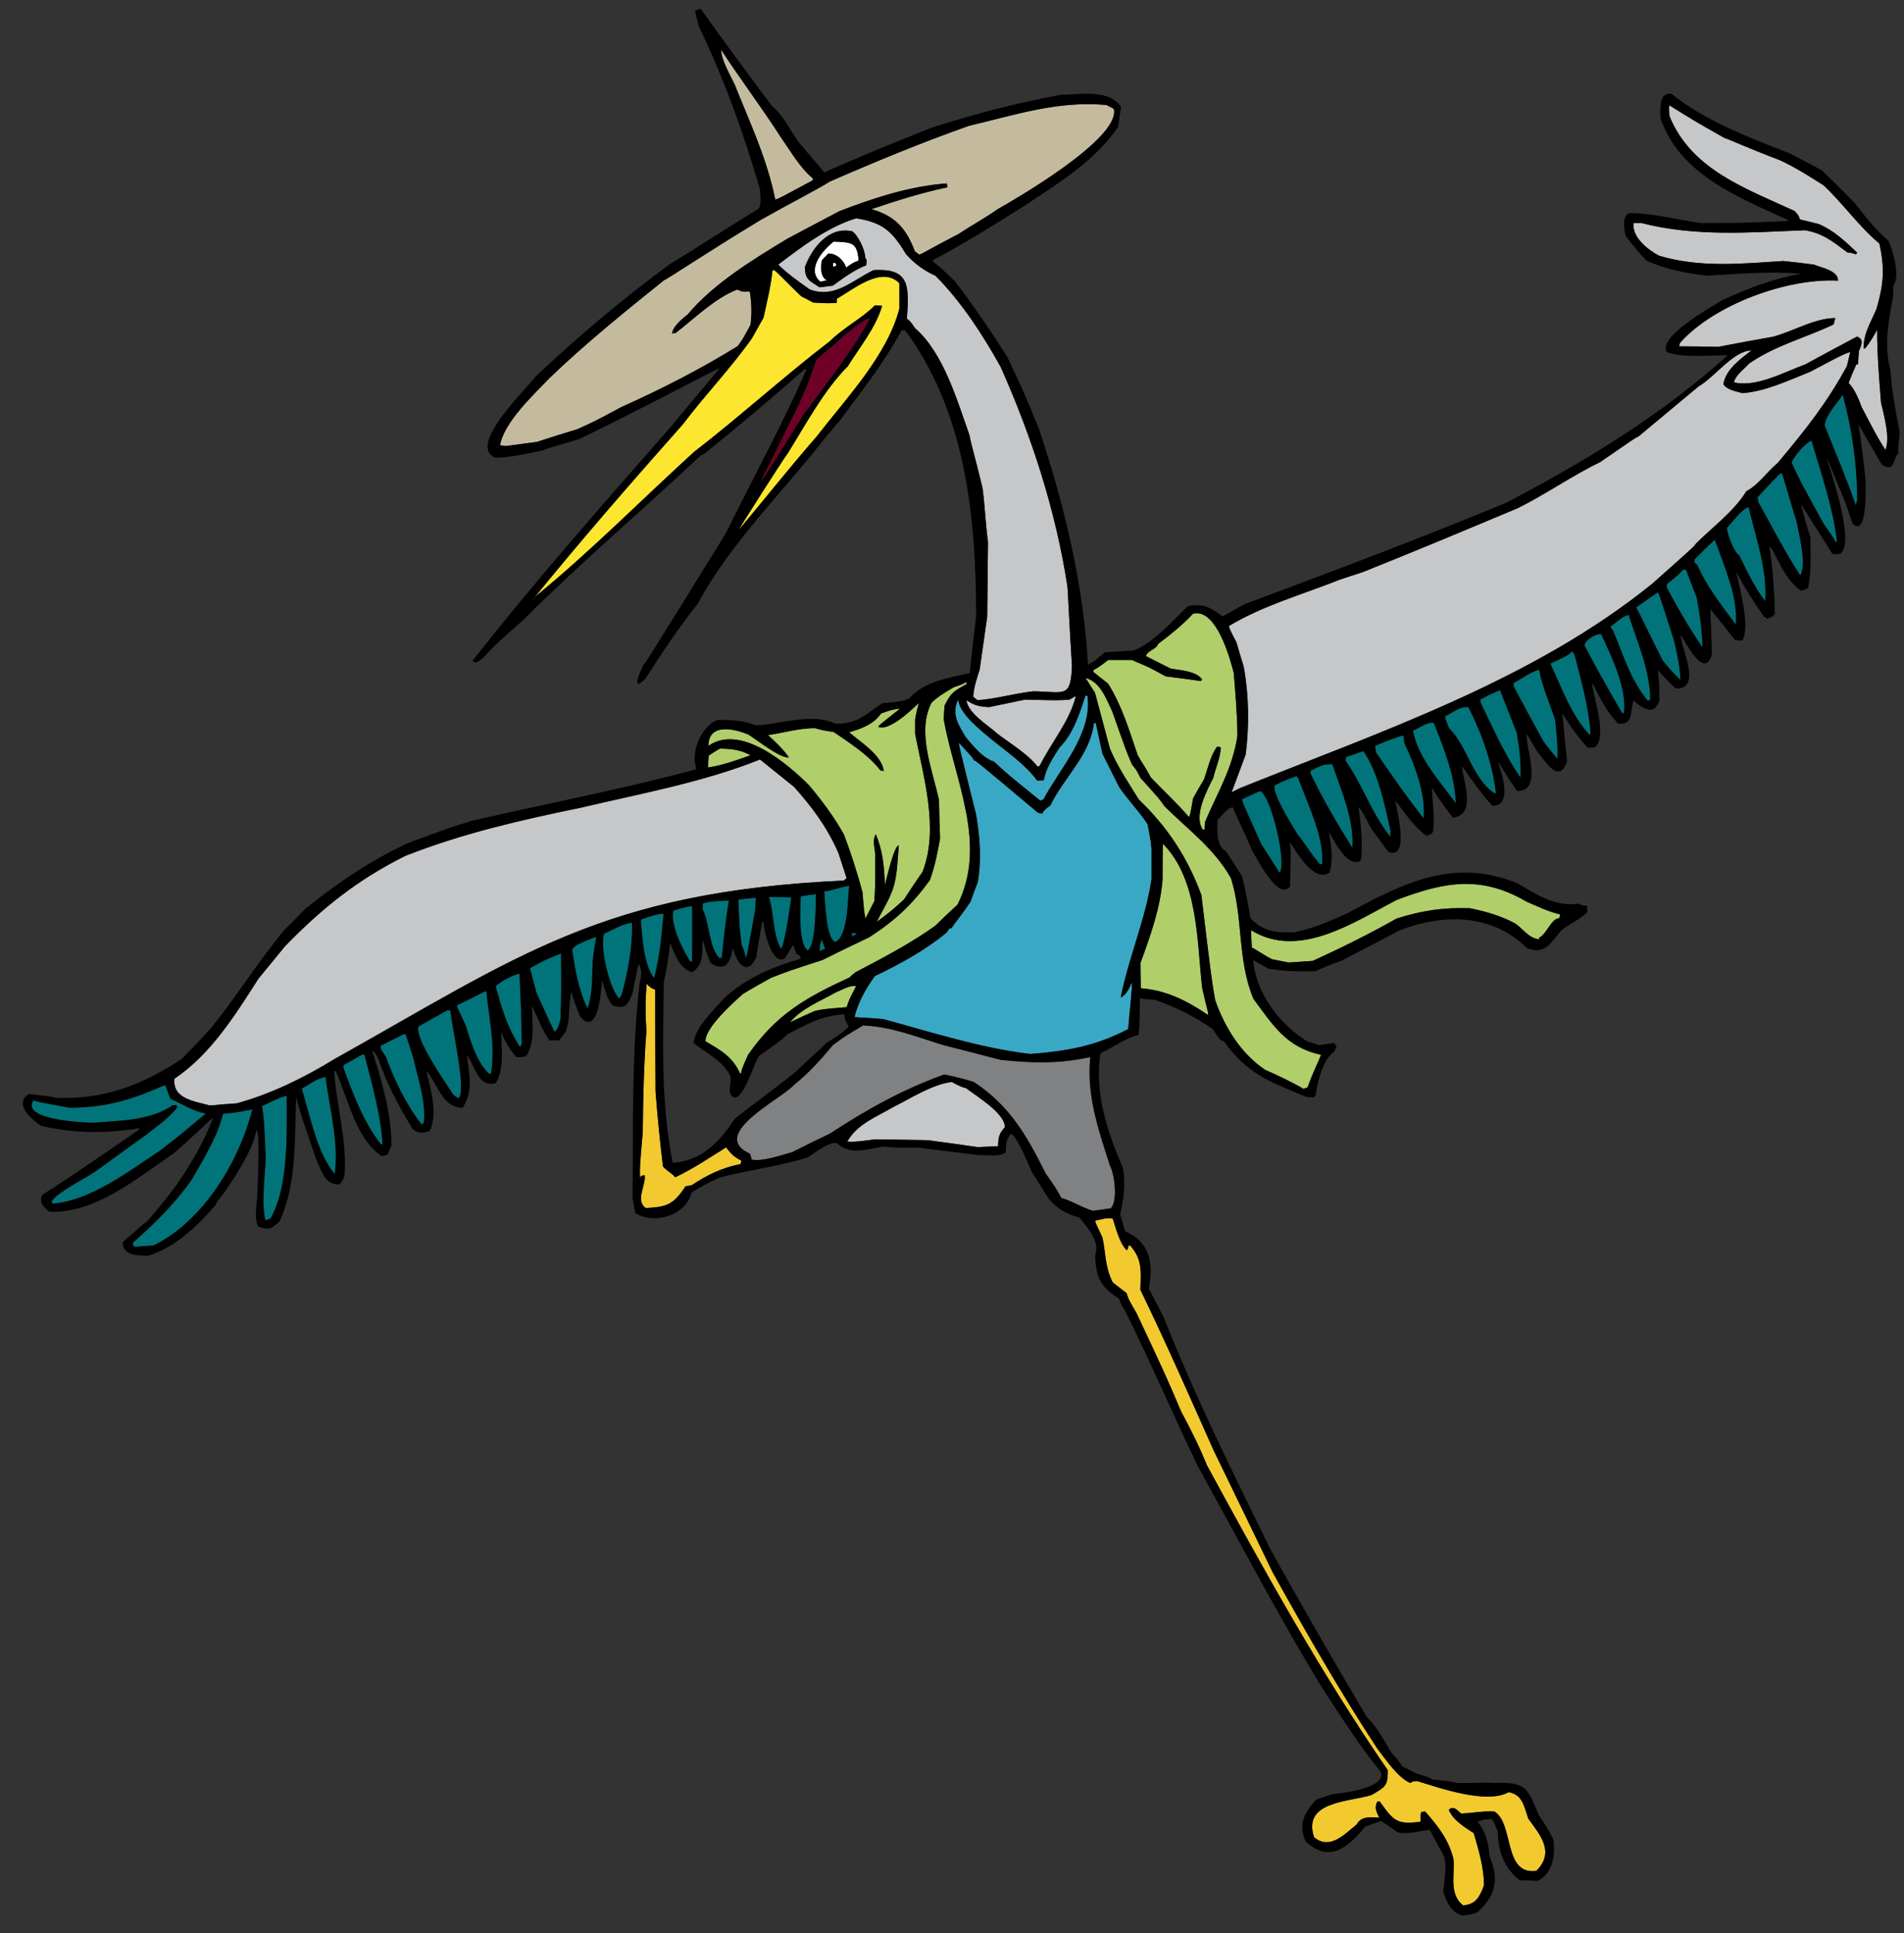
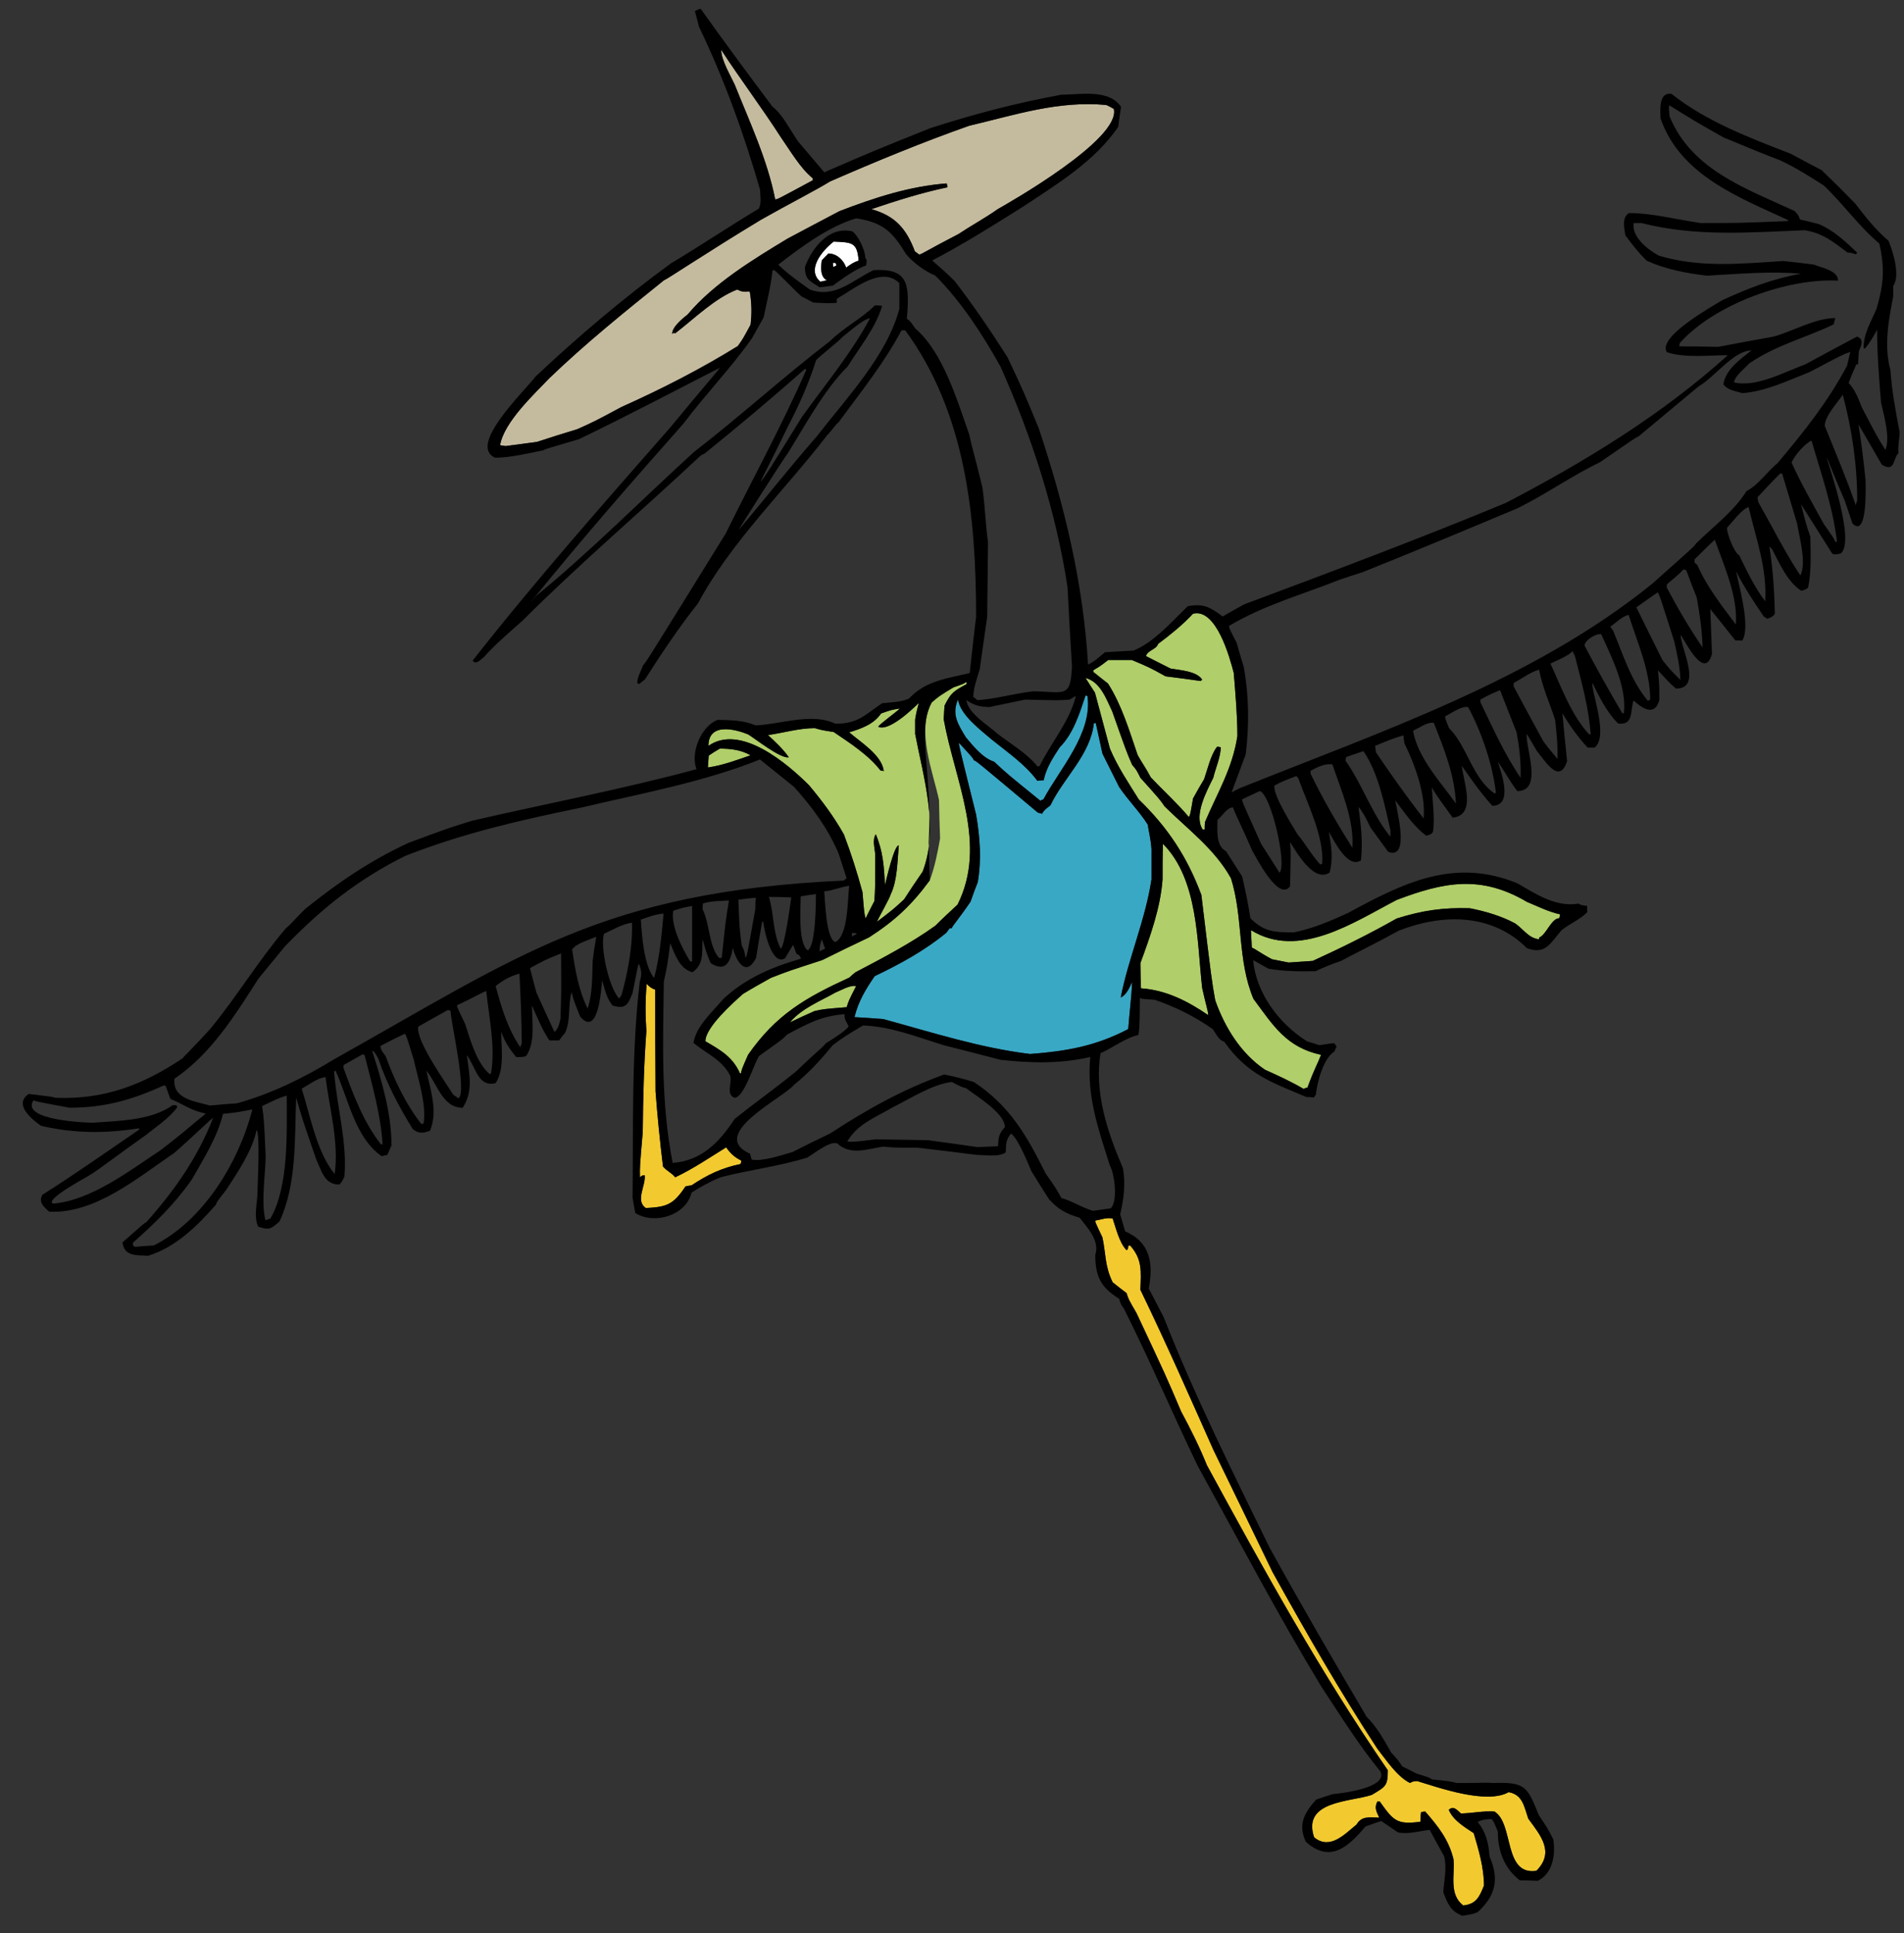
<svg xmlns="http://www.w3.org/2000/svg" version="1.1" id="Layer_1" x="0px" y="0px" width="197px" height="200px" viewBox="0 0 197 200" style="enable-background:new 0 0 197 200;" xml:space="preserve">
  <rect x="0" y="0" width="197" height="200" fill="#333333" stroke="none" />
-   <path id="color9" style="fill:#808183;" d="M114.84,120.604c0.458,0.772,0.858,3.641,0.085,4.414  c-0.629,0.087-1.231,0.173-1.834,0.258c-1.118-0.314-2.235-1.06-3.269-1.319c-0.571-1.032-0.571-1.032-1.635-2.551  c-1.947-3.897-3.668-6.965-7.424-9.46c-1.004-0.316-2.064-0.572-3.067-0.775c-4.244,1.521-8.056,3.643-11.812,6.108  c-1.317,0.629-2.608,1.261-3.898,1.921c-1.176,0.314-3.039,1.002-4.213,0.773c-0.059-0.201-0.116-0.4-0.173-0.604  c-4.443-2.006,3.498-5.79,4.559-7.138c1.462-1.146,2.837-2.666,4.011-4.1c1.207-0.889,1.207-0.889,3.127-2.035  c2.924,0.115,5.533,1.177,8.312,2.035c1.949,0.489,3.93,1.004,5.908,1.521c3.238,0.343,6.047,0.43,9.287-0.287  C112.433,113.436,113.607,116.704,114.84,120.604z" />
  <path id="color8" style="fill:#F2CA30;" d="M115.126,126.077c0.315,0.919,0.688,2.523,1.436,3.27  c0.171-0.086,0.171-0.287,0.171-0.458c0.059-0.027,0.115-0.027,0.199-0.027c1.292,1.461,1.119,2.691,1.061,4.586  c2.637,5.446,5.103,11.064,7.568,16.597c2.036,4.186,4.072,8.4,6.107,12.614c3.441,6.193,6.967,12.354,10.838,18.262  c0.858,1.09,2.035,2.895,3.383,3.553c0.314-0.17,0.314-0.17,0.743-0.199c2.267,0.689,7.197,2.439,9.462,1.146  c1.463,0.261,1.605,1.52,2.036,2.753c1.29,1.749,2.751,3.468,0.829,5.389c-3.439,0.488-2.294-4.874-4.327-6.133  c-1.176-0.088-2.265,0.172-3.468,0.2c-0.403-0.343-0.776-0.862-1.262-0.373c0.458,1.09,1.632,1.776,2.579,2.408  c0.518,1.747,1.062,3.611,1.062,5.418c-0.488,1.232-0.832,1.92-2.151,2.064c-1.489-1.176-0.858-3.069-1.004-4.788  c-0.485-2.006-1.575-3.383-2.923-4.93c-0.144,0-0.287,0.028-0.43,0.057c-0.086,0.457,0,0.744-0.086,1.004  c-2.381,0.286-2.724-0.03-4.186-2.095c-0.086,0-0.173,0-0.258,0c-0.315,0.66-0.114,0.977,0.2,1.665c-1.005,0-1.777-0.23-2.351,0.716  c-1.232,1.002-2.752,2.666-4.387,1.319c-1.261-3.786,3.699-3.643,5.963-4.387c1.433-0.862,1.662-0.916,1.662-2.551  c-6.967-10.119-12.872-20.813-18.721-31.566c-0.772-1.92-1.69-3.753-2.666-5.56c-1.546-3.641-1.546-3.641-4.615-10.177  c-0.83-1.434-0.83-1.434-1.029-2.065c-0.489-0.372-0.977-0.746-1.436-1.118c-0.83-1.692-0.688-2.895-1.06-4.645  c-0.775-1.634-0.775-1.634-0.716-1.747C113.922,126.192,114.525,125.935,115.126,126.077z M75.136,118.709  c-1.721,1.063-3.441,2.237-5.275,3.098c-0.316-0.431-0.889-0.66-1.263-1.118c-0.315-2.581-0.572-5.16-0.771-7.768  c-0.03-3.527-0.03-7.023-0.03-10.523c-0.403-0.142-0.574-0.284-0.888-0.602c-0.146,1.635-0.146,3.239-0.029,4.874  c-0.258,3.468-0.345,6.967-0.374,10.436c-0.314,3.668-0.314,3.668-0.287,4.701c0.23-0.2,0.23-0.2,0.488-0.2  c0.115,1.089-1.003,2.638,0.115,3.382c2.179-0.112,2.838-0.344,4.1-2.234c0.202-0.059,0.401-0.086,0.63-0.116  c1.634-1.09,3.125-1.807,5.076-2.207c0.027-0.114,0.056-0.229,0.086-0.343C76.024,119.743,75.593,119.369,75.136,118.709z" />
  <path id="color7" style="fill:#38A8C5;" d="M119.139,90.989c-0.63,4.187-2.378,8.114-3.18,12.212  c0.572-0.23,0.945-1.088,1.175-1.604c-0.059,1.634-0.286,3.238-0.401,4.873c-3.382,1.776-6.422,2.296-10.148,2.58  c-5.189-0.631-10.15-2.236-15.194-3.612c-1.003-0.086-2.007-0.142-2.981-0.201c0.4-1.632,1.147-2.867,2.092-4.242  c2.581-1.232,5.219-2.668,7.425-4.5c0.116-0.172,0.229-0.317,0.343-0.46c0.058,0,0.116,0,0.201,0  c0.056-0.229,0.832-1.089,1.951-2.752c0.228-0.688,0.485-1.347,0.743-2.006c0.403-2.351,0.23-4.645-0.171-6.997  c-1.835-7.365-1.835-7.365-1.748-7.396c1.403,1.521,1.403,1.521,1.519,1.777c0.229,0.058,0.229,0.058,6.621,5.419  c0.145,0.029,0.289,0.057,0.432,0.114c0.202-0.399,0.517-0.601,0.859-0.859c1.347-2.838,4.155-5.246,4.501-8.516  c0.058,0,0.114,0,0.201,0c0.229,1.033,0.459,2.095,0.688,3.155c0.572,1.146,1.146,2.294,1.718,3.439  c0.861,1.291,2.208,2.666,2.982,3.927c0.029,0.431,0.288,1.348,0.372,2.493C119.139,88.867,119.139,89.929,119.139,90.989z   M107.987,80.726c-0.228,0-0.458,0.029-0.658,0.058c-1.262-1.719-3.096-2.952-4.759-4.3c-1.09-0.946-3.268-2.553-3.439-4.128  c-0.689,1.548-0.029,2.551,0.801,3.927c0.775,0.918,1.749,2.15,2.924,2.522c1.291,1.206,1.291,1.206,4.788,4.044  c0.087-0.059,0.2-0.115,0.316-0.144c1.661-3.125,5.103-6.823,4.557-10.694c-0.084-0.027-0.144-0.056-0.2-0.056  c-0.603,1.834-1.262,3.956-2.666,5.36C108.934,78.405,108.246,79.464,107.987,80.726z" />
  <path id="color6" style="fill:#B0CE69;" d="M127.367,90.875c1.29,4.128,0.63,8.429,2.323,12.471c2.064,2.781,3.41,5.016,6.994,5.79  c-0.344,0.917-0.631,1.29-1.405,3.383c-0.144,0.029-0.286,0.087-0.401,0.143c-1.261-0.743-2.637-1.375-3.983-1.978  c-2.495-1.663-4.187-4.414-5.161-7.196c-0.373-2.091-0.373-2.091-1.433-10.893c-1.463-3.926-3.44-6.938-6.48-9.89  c-1.088-1.75-2.177-3.354-2.98-5.247c-0.517-1.949-1.033-3.871-1.549-5.791c-0.344-0.516-0.659-1.032-0.975-1.519  c1.521,0.373,2.151,2.179,2.754,3.439c1.491,4.217,1.491,4.217,2.063,5.534c0.457,0.545,0.457,0.545,0.858,1.349  c2.008,2.235,2.008,2.235,2.495,2.951C122.925,85.828,125.677,87.835,127.367,90.875z M97.266,86.746  c-0.258,1.462-0.544,2.924-1.06,4.329c-1.864,2.553-3.614,4.187-6.28,5.905c-1.633,0.774-3.238,1.548-4.844,2.352  c-3.44,1.117-3.44,1.117-5.303,1.835c-0.976,0.543-1.95,1.089-2.895,1.663c-1.061,0.944-3.899,3.467-3.899,4.9  c1.606,0.946,2.81,1.604,3.583,3.327c0.029,0,0.058,0,0.114,0c0.03-0.346,0.03-0.346,0.718-1.922  c2.894-4.156,5.933-5.905,10.491-7.997c0.202-0.201,0.402-0.375,0.631-0.546c2.782-1.462,5.705-2.98,8.257-4.815  c0.745-0.745,1.519-1.463,2.294-2.179c3.126-6.25-0.258-12.729-1.432-19.179c0.027-0.488,0.057-0.947,0.084-1.404  c0.661-1.348,0.976-1.521,2.295-2.237c-0.031-0.085-0.031-0.173-0.031-0.229c-0.284,0.2-0.284,0.2-1.345,0.573  c-1.462,0.889-1.462,0.889-2.236,1.548c-1.606,2.953,0.085,7.052,0.746,10.093C97.18,84.08,97.21,85.399,97.266,86.746z   M86.457,102.685c-1.631,0.92-3.496,1.635-4.73,3.097c0.833-0.4,1.694-0.802,2.553-1.175c0.889-0.2,0.889-0.2,3.324-0.4  c0.201-0.661,0.201-0.661,0.976-2.18C87.978,101.884,87.032,102.456,86.457,102.685z M120.315,87.291  c-0.03,1.203-0.03,2.437-0.03,3.671c-0.199,2.922-1.29,5.961-2.293,8.684c0,0.861,0.029,1.722,0.059,2.61  c2.578,0.172,4.844,1.319,6.966,2.779c-0.028-0.486-0.23-1.001-0.63-2.809C123.841,97.496,124.013,90.989,120.315,87.291z   M131.61,99.247c0.572,0.113,1.146,0.228,1.72,0.342c0.832-0.056,1.663-0.115,2.494-0.171c2.895-1.32,5.906-2.809,8.686-4.386  c2.637-0.832,4.817-1.148,7.568-1.061c1.605,0.315,3.27,0.801,4.701,1.578c0.889,0.629,1.376,1.517,2.466,1.633  c0-0.058,0-0.116,0-0.172c0.746-0.286,1.262-2.006,2.091-2.006c0.029-0.144,0.059-0.287,0.088-0.401  c-1.204-0.258-2.323-0.831-3.439-1.29c-4.76-2.81-8.571-2.064-13.475-0.2c-4.473,2.321-10.12,6.192-15.078,3.124  c0.028,0.602,0.058,1.203,0.084,1.806C129.947,98.214,130.406,98.613,131.61,99.247z M83.706,81.242  c1.348,1.606,2.609,3.298,3.612,5.103c0.745,1.951,1.375,3.957,1.921,5.963c0.173,2.121,0.173,2.121,0.316,2.724  c0.287-0.604,0.602-1.205,0.916-1.806c0.085-1.405,0.085-1.405,0.085-4.844c-0.057-0.689-0.314-1.492,0.058-2.065  c0.745,1.749,0.86,3.354,0.947,5.275c0.142-0.573,0.947-4.129,1.434-4.129c-0.143,1.549-0.143,3.644-0.83,5.047  c-0.174,0.575-1.119,2.151-1.434,2.867c1.69-1.29,1.69-1.29,2.808-2.322c0.631-0.975,1.261-1.92,1.921-2.868  c1.72-4.472,0.085-9.774-0.773-14.247c0-0.516,0-1.003,0-1.491c0.171-1.146,0.371-1.49,0.344-1.691  c-0.718,0.717-3.097,2.954-4.158,2.437c0.059-0.229,1.95-1.576,2.237-1.892c-0.889,0.143-0.889,0.143-1.95,0.516  c-0.745,1.119-2.064,1.578-3.296,1.95c1.174,1.032,3.355,2.322,3.582,4.012c-0.113-0.027-0.227-0.057-0.343-0.057  c-1.232-1.604-3.154-2.838-4.844-3.984c-1.262-0.2-1.262-0.2-1.95-0.402c-1.635,0-3.24,0.489-4.846,0.717  c0.774,0.716,1.549,1.433,2.151,2.294c-0.803,0.201-3.441-1.894-4.187-2.351c-1.376-0.574-4.127-1.262-4.127,1.175  C76.598,74.849,81.469,79.006,83.706,81.242z M127.654,69.632c-0.4-1.548-1.807-6.737-4.217-6.135  c-1.03,1.118-2.378,2.208-3.609,3.123c-0.202,0.602-1.062,0.633-1.261,1.261c0.831,0.431,1.69,0.861,2.552,1.293  c0.974,0.171,2.694,0.258,3.268,1.146c-0.06,0.028-0.115,0.085-0.145,0.142c-1.232-0.171-2.435-0.343-3.64-0.485  c-1.663-0.92-1.663-0.92-3.497-1.692c-0.832,0-1.635,0-2.438,0c-0.86,0.66-0.86,0.66-1.548,1.06c0,0.058,0,0.116,0,0.172  c0.488,0.402,1.006,0.803,1.52,1.205c1.434,2.235,2.209,4.901,3.069,7.396c0.399,0.744,0.859,1.346,1.347,2.293  c1.289,1.376,2.753,2.695,3.955,4.129c0.145-0.26,0.145-0.26,0.428-1.921c0.376-0.688,0.749-1.349,1.149-2.007  c0.344-0.974,0.687-2.551,1.348-3.354c0.114,0,0.228,0.028,0.371,0.058c0,0.975-0.544,2.179-0.772,3.155  c-0.661,1.347-2.065,3.898-1.09,5.359c0.059,0,0.115,0,0.2,0c0-0.256,0-0.516,0.029-0.772c1.29-3.041,2.838-5.533,3.354-8.888  C128.027,73.989,127.825,71.81,127.654,69.632z M74.475,77.458c-0.401,0.229-0.773,0.459-1.147,0.718  c-0.028,0.399-0.058,0.801-0.085,1.23c1.461-0.199,3.01-0.773,4.415-1.261C76.654,77.573,75.593,77.458,74.475,77.458z" />
-   <path id="color5" style="fill:#FDE62F;" d="M93.053,29.295c0,0.86,0,1.75,0,2.638c-1.234,4.816-5.533,9.317-8.543,13.215  c-2.754,3.152-5.363,6.451-8.056,9.661c-0.029-0.087,4.701-7.483,5.073-7.941c1.836-2.953,3.727-6.507,6.193-8.973  c1.317-2.122,2.837-3.899,3.556-6.25c-0.26-0.028-0.518-0.057-0.747-0.057c-1.407,1.405-3.24,2.293-4.645,3.697  c-4.787,3.67-9.316,7.799-14.105,11.498c-5.372,4.901-10.659,10.239-16.282,14.85c-0.202,0.229-0.402,0.458-0.602,0.687  c5.101-6.306,10.405-12.384,15.794-18.462c2.265-3.009,4.931-5.762,7.111-8.858c0.4-0.716,0.802-1.433,1.204-2.149  c0.343-1.606,0.743-3.182,0.917-4.816c0.028-0.057,0.085-0.087,0.144-0.115c0.372,0.229,2.265,2.236,2.865,2.752  c0.402,0.202,0.803,0.402,1.204,0.63c1.577,0.087,1.577,0.087,2.438,0.029c0-0.144,0-0.286,0.029-0.429  C88.322,29.926,91.219,27.461,93.053,29.295z" />
-   <path id="color4" style="fill:#00747A;" d="M23.072,115.242c1.407-0.145,1.407-0.145,3.042-0.459  c-1.406,5.447-5.046,11.497-10.207,14.078c-0.658,0.027-1.29,0.084-1.922,0.144c-0.086-0.06-0.17-0.116-0.227-0.144  c0-0.117,0-0.202,0-0.289c2.322-2.062,4.328-4.013,6.106-6.563C21.068,119.887,22.502,117.621,23.072,115.242z M27.116,114.44  c0.202,1.375,0.202,1.375,0.373,5.217c-0.029,1.891-0.485,4.702-0.029,6.592c0.173-0.057,0.346-0.113,0.518-0.172  c1.921-3.323,1.691-8.942,1.691-12.727C28.865,113.607,28.865,113.607,27.116,114.44z M17.139,112.347  c-0.085-0.028-0.171-0.028-0.229-0.028c-3.269,1.49-6.135,2.294-9.718,2.294c-3.527-0.66-3.527-0.66-3.727-0.776  c-1.433,2.152,5.935,2.325,6.105,2.325c2.637-0.202,6.049-0.202,8.287-1.81c0.114,0,0.258,0,0.401,0  c0.027,0.059,0.057,0.117,0.085,0.202c-0.803,1.118-2.206,2.036-3.269,2.896c-2.694,1.894-5.102,3.755-5.79,4.128  c-0.375,0.259-4.674,2.523-3.813,2.954c3.957-0.315,7.969-3.44,11.151-5.534c2.466-1.892,2.694-2.179,4.672-3.783  c-1.49-0.287-2.292-0.947-3.668-1.52C17.456,113.234,17.283,112.776,17.139,112.347z M31.215,112.634  c0.861,2.693,1.548,6.592,3.412,8.83c0.458-3.27-0.544-6.824-0.946-10.033C32.764,111.574,32.018,112.203,31.215,112.634z   M37.522,109.079c-0.659,0.372-1.319,0.744-1.977,1.117c0,0.086,0,0.201,0,0.314c1.001,2.724,2.064,5.591,3.869,7.885  c0.058,0,0.114,0,0.172,0c-0.2-3.153-1.088-6.135-1.863-9.23C37.637,109.136,37.581,109.106,37.522,109.079z M41.88,106.956  c-0.86,0.401-1.692,0.832-2.523,1.262c0.057,0.488,0.287,0.688,0.545,1.063c0.917,2.492,2.064,4.931,3.696,7.022  c0.058-0.029,0.145-0.058,0.231-0.058c0.314-2.034-0.603-4.702-1.033-6.65C42.024,107.1,42.024,107.1,41.88,106.956z   M46.352,104.492c-1.032,0.572-2.064,1.146-3.067,1.72c-0.343,1.377,2.923,5.933,3.612,7.052c0.171,0.114,0.345,0.231,0.543,0.373  c0.891-0.659-0.743-7.625-0.83-9.059C46.523,104.549,46.438,104.521,46.352,104.492z M47.298,104.004  c-0.028,0.144-0.028,0.144,0.833,1.948c0.515,1.605,1.204,4.073,2.549,5.191c0.029-0.031,0.059-0.059,0.116-0.059  c0.486-2.666-0.202-5.877-0.489-8.543C50.078,102.571,48.961,103.23,47.298,104.004z M51.283,102.026  c0.629,2.322,1.233,4.357,2.551,6.335c0.029-0.144,0.087-0.257,0.144-0.373c0-2.408-0.115-4.845-0.228-7.253  C52.86,100.965,51.971,101.454,51.283,102.026z M54.838,100.162c0.2,0.832,0.429,1.664,0.66,2.522  c0.602,1.35,1.232,2.696,1.863,4.072c0.401-0.258,0.515-0.889,0.63-1.349c0.086-2.724,0.086-2.724,0.059-6.765  C56.357,99.332,56.357,99.332,54.838,100.162z M59.194,98.241c0.316,2.064,0.662,4.215,1.606,6.107  c0.517-1.577,0.46-3.239,0.517-4.874c0.2-1.806,0.401-2.378,0.345-2.551C60.944,97.267,59.626,97.582,59.194,98.241z M62.493,96.608  c-0.431,1.404,0.544,5.676,1.577,6.707c0.057-0.114,0.143-0.228,0.229-0.345c0.66-2.32,1.175-5.102,1.089-7.509  C64.384,95.604,63.439,96.177,62.493,96.608z M68.656,94.516c-0.889,0.086-1.519,0.343-2.35,0.629  c0.112,1.691,0.314,4.761,1.374,6.049C68.254,99.017,68.455,96.752,68.656,94.516z M71.609,99.474c0-1.919,0-3.84,0-5.732  c-0.86,0.142-0.86,0.142-1.951,0.486c-0.287,1.548,0.946,3.927,1.749,5.246C71.465,99.474,71.522,99.474,71.609,99.474z   M74.676,99.103c0.402-3.814,0.402-3.814,0.746-5.935c-0.888,0.058-1.836,0.029-2.694,0.315c-0.03,0.2-0.03,0.4-0.03,0.602  c0.745,1.49,0.631,3.783,1.692,5.018C74.475,99.103,74.562,99.103,74.676,99.103z M77.141,99.103  c0.144-0.202,0.144-0.202,1.005-5.018c0-0.402,0.027-0.803,0.056-1.203c-0.602,0.056-1.203,0.113-1.806,0.201  c0.116,2.951,0.116,2.951,0.344,4.729C76.999,98.326,76.999,98.326,77.141,99.103z M84.797,98.443  c0.171-0.117,0.372-0.202,0.572-0.287c-0.115-0.344-0.229-0.66-0.345-0.975C84.826,97.812,84.826,97.812,84.797,98.443z   M84.422,92.508c-0.543,0.058-1.059,0.143-1.575,0.23c-0.03,1.432-0.258,4.843,0.716,5.587  C84.394,97.927,84.422,93.455,84.422,92.508z M81.871,92.852c-0.772-0.028-1.546-0.056-2.32-0.056  c0.544,1.662,0.373,3.698,1.232,5.36C81.183,97.954,81.785,93.455,81.871,92.852z M86.43,97.468c1.348-0.66,1.261-4.473,1.434-5.82  c-0.774,0.085-1.662,0.487-2.582,0.574C85.369,93.139,85.456,97.152,86.43,97.468z M88.149,96.522c0,0.115,0,0.229,0,0.372  c0.144-0.086,0.316-0.171,0.489-0.258C88.608,96.55,88.608,96.55,88.149,96.522z M130.35,81.844  c-0.632,0.286-1.233,0.573-1.835,0.86c0.028,0.287,0.028,0.287,1.977,4.613c0.633,0.978,1.264,1.979,1.894,2.983  C133.188,89.499,131.525,82.217,130.35,81.844z M134.133,80.295c-0.774,0.287-1.549,0.574-2.265,0.975  c-0.23,0.976,2.178,4.674,2.379,5.046c0.832,1.002,1.463,2.151,2.352,3.124c0.057-0.027,0.114-0.058,0.201-0.058  c0.23-2.81-1.577-6.335-2.467-8.857C134.247,80.44,134.191,80.353,134.133,80.295z M135.595,79.752c0,0.085,0,0.171,0,0.287  c1.291,2.666,2.752,5.159,4.328,7.683c0.202-2.925-1.146-5.905-2.064-8.63C137.114,78.948,136.226,79.406,135.595,79.752z   M139.292,78.319c-0.028,0.113-0.057,0.229-0.084,0.372c1.747,2.465,2.723,5.503,4.645,7.882c0-0.199,0-0.399,0.028-0.601  c-0.603-2.637-1.262-6.019-2.81-8.257C140.468,77.917,139.867,78.118,139.292,78.319z M145.198,76.081  c-1.263,0.403-1.263,0.403-2.922,1.09c0.027,0.202,0.056,0.431,0.085,0.661c1.574,2.322,3.211,4.644,4.931,6.852  c0.257-2.437-0.918-5.619-1.978-7.769C145.256,76.627,145.229,76.34,145.198,76.081z M146.201,75.596  c0.459,2.751,2.866,5.359,4.444,7.54c-0.172-3.038-1.175-5.506-2.295-8.343C147.722,74.648,146.776,75.365,146.201,75.596z   M149.528,74.104c0,0.258,0,0.258,0.401,1.232c1.921,1.921,2.407,5.219,4.729,6.766c0.03-0.028,0.059-0.057,0.115-0.087  c-0.345-2.951-1.463-6.22-2.868-8.856C151.189,73.015,150.158,73.816,149.528,74.104z M155.205,71.408  c-1.463,0.602-1.578,0.745-2.037,0.975c0,0.087,0,0.172,0,0.26c1.29,2.666,2.495,5.388,4.158,7.827  c0.057-1.636-0.116-3.069-0.402-4.674C156.35,74.333,155.777,72.872,155.205,71.408z M159.246,69.287  c-0.889,0.23-1.806,0.946-2.639,1.377c0,0.115,0,0.229,0,0.343c1.003,1.893,2.036,3.786,3.069,5.677  c0.831,1.147,1.317,1.578,1.462,1.864c0.058-1.348-0.086-2.696-0.23-4.043C160.364,72.786,159.561,71.065,159.246,69.287z   M162.686,67.366c-0.287,0.459-1.832,1.063-2.267,1.292c1.121,2.437,2.152,5.302,3.987,7.31c0.057,0,0.113,0,0.173,0  c-0.201-2.808-0.947-5.389-1.635-8.113C162.859,67.683,162.771,67.509,162.686,67.366z M163.946,66.794  c1.234,2.35,2.552,4.7,3.9,6.993c0.059,0,0.115,0,0.172,0c0.315-2.693-1.29-5.848-2.351-8.169  C165.15,65.503,163.946,66.248,163.946,66.794z M166.613,64.844c0.087,0.115,0.172,0.259,0.286,0.4  c1.063,2.551,1.837,5.161,3.613,7.282c0.059-0.056,0.143-0.114,0.23-0.144c0-2.98-1.348-5.961-2.235-8.771  C167.817,63.784,167.188,64.443,166.613,64.844z M171.517,61.289c-0.746,0.517-1.491,1.032-2.209,1.549  c0.889,1.806,1.777,3.612,2.696,5.447c0.744,0.945,0.744,0.945,1.863,2.064c-0.058-1.462-0.316-2.524-0.63-3.957  C171.688,61.518,171.688,61.518,171.517,61.289z M174.468,58.995c-0.114-0.027-0.201-0.056-0.287-0.085  c-0.486,0.516-0.486,0.516-1.72,1.548c0,0.115,0,0.229,0,0.343c1.119,2.121,2.352,4.214,3.699,6.192  c-0.057-1.778-0.286-3.411-0.602-5.16C175.186,60.889,174.813,59.942,174.468,58.995z M175.328,57.878c0,0.086,0,0.202,0,0.315  c0.086,0.085,0.175,0.172,0.287,0.259c0.946,2.206,2.551,4.241,3.985,6.163c0.229-2.895-1.233-6.106-2.179-8.773  C176.705,56.501,176.015,57.19,175.328,57.878z M178.683,54.61c0,0.659,0.774,2.608,1.264,2.837  c0.801,1.633,1.574,3.298,2.692,4.759c0.199-3.44-0.945-6.451-1.72-9.748C180.202,52.689,179.227,54.037,178.683,54.61z   M184.389,48.992c-0.086,0-0.144,0-0.201,0c-0.804,0.801-1.577,1.634-2.352,2.464c0.029,0.144,0.057,0.314,0.086,0.487  c1.434,2.524,2.752,5.189,4.356,7.598c0.66-1.319-0.112-3.985-0.343-5.389C185.421,52.43,184.901,50.711,184.389,48.992z   M185.362,47.844c0.975,2.179,2.208,4.299,3.353,6.393c1.033,1.463,1.033,1.463,1.207,1.864c0.027-0.029,0.084-0.059,0.142-0.086  c-0.429-3.585-1.633-6.996-2.639-10.435C186.683,45.952,185.735,47.071,185.362,47.844z M188.803,44.06  c1.088,2.724,2.264,5.475,3.212,8.226c0.028-0.2,0.085-0.371,0.144-0.542c0-3.671-0.547-7.34-1.492-10.895  C190.121,41.65,188.803,43.055,188.803,44.06z" />
-   <path id="color3" style="fill:#6F0028;" d="M82.99,43.114c-3.612,5.848-3.612,5.848-4.299,6.767c0.314-0.803,0.602-1.149,2.865-5.82  c1.147-2.179,2.15-4.472,2.895-6.823c1.061-0.974,2.237-1.835,2.695-2.351c0.345-0.258,2.236-1.95,2.867-1.95  C88.122,36.492,85.34,39.846,82.99,43.114z" />
-   <path id="color2" style="fill:#C6C7C9;" d="M103.976,116.618c-0.66,0.716-0.66,1.09-0.718,1.978  c-0.716,0.029-1.433,0.059-2.122,0.086c-1.721-0.256-3.439-0.487-5.158-0.717c-1.808-0.027-3.585-0.058-5.363-0.086  c-0.946,0.086-2.006,0.315-2.953,0.229c1.061-1.834,2.924-2.492,4.73-3.554c1.749-0.859,4.07-2.378,6.078-2.608  c0.945,0.486,0.945,0.486,1.517,0.66C100.966,113.378,103.976,115.155,103.976,116.618z M87.604,90.875  c-0.286-0.889-0.573-1.777-0.86-2.637c-1.176-2.666-2.666-4.674-4.585-6.824c-1.177-0.945-2.353-1.892-3.526-2.839  c-5.819,2.352-12.471,3.555-18.519,4.989c-6.28,1.29-12.185,2.637-18.177,4.988c-4.902,2.437-8.601,5.39-12.442,9.346  c-0.917,1.119-1.834,2.237-2.751,3.354c-2.406,3.756-4.903,7.798-8.687,10.35c-0.258,2.122,2.181,2.351,3.671,2.781  c0.916-0.087,1.833-0.172,2.779-0.23c3.471-0.945,6.996-2.665,10.063-4.558c19.033-10.643,27.784-17.351,52.75-18.489  C87.404,91.018,87.491,90.932,87.604,90.875z M170.941,60.4c-12.356,10.005-28.152,15.309-42.685,21.157  c-0.287,0.144-0.575,0.287-0.832,0.43c0.487-1.319,0.975-2.637,1.462-3.927c0.373-3.012,0.343-6.05-0.2-9.059  c-0.26-0.859-0.515-1.69-0.746-2.524c-0.772-1.49-0.772-1.49-0.772-1.719c3.525-2.122,7.653-3.267,11.466-4.788  c0.774-0.256,1.547-0.517,2.352-0.772c5.389-2.151,10.721-4.387,16.055-6.624c2.894-1.432,5.646-3.381,8.513-4.757  c3.611-2.495,3.611-2.495,3.983-2.667c2.065-1.721,4.13-3.44,6.194-5.159c1.691-0.975,3.642-3.727,5.476-3.727  c-1.175,0.917-2.667,1.977-2.896,3.498c0.43,0.602,1.291,0.716,1.979,0.916c2.464-0.2,4.73-1.318,6.994-2.207  c3.296-1.749,3.296-1.749,4.158-2.065c-0.115,0.488-0.231,0.976-0.344,1.462c-2.066,3.814-4.33,6.651-7.168,10.034  c-1.147,0.947-1.921,2.208-3.241,2.924c-1.288,2.094-3.496,3.698-5.246,5.446C175.328,56.501,175.328,56.501,170.941,60.4z   M99.987,72.44c0.89,0.575,1.293,0.661,2.354,0.719c1.231-0.26,2.466-0.517,3.726-0.776c3.471,0.087,3.471,0.087,4.588,0  c0.457-0.229,0.574-0.373,0.658-0.343c-0.688,2.665-2.553,4.786-3.755,7.223c-0.085,0-0.144,0.031-0.202,0.058  c-1.002-1.318-2.866-2.406-4.157-3.41C102.227,75.021,100.163,73.816,99.987,72.44z M106.929,71.523  c3.237,0.058,3.841,0.747,3.984-2.579c-0.173-2.753-0.316-5.477-0.46-8.199c-1.202-7.855-3.669-15.482-6.91-22.763  c-1.804-3.269-4.099-6.796-6.764-9.461c-1.088-0.458-2.264-1.318-3.039-2.236c-1.406-2.322-2.38-3.268-5.16-3.698  c-2.925,0.889-5.648,2.953-8.056,4.789c0.945,0.945,2.179,1.805,3.267,2.579c2.609,0.947,4.33-0.918,6.595-2.007  c3.583-0.201,3.754,1.405,3.44,5.017c0.372,0.287,0.372,0.287,0.861,1.003c2.922,2.523,4.328,7.427,5.618,11.039  c0.201,1.118,0.572,2.206,1.348,5.446c0.258,1.863,0.315,3.783,0.574,5.648c-0.028,2.552-0.058,5.132-0.085,7.71  c-0.26,1.808-0.518,3.613-0.776,5.448c-0.259,0.859-0.658,1.949-0.658,2.838c0.143,0.115,0.286,0.229,0.429,0.343  C103.03,72.327,105.007,71.725,106.929,71.523z M89.612,27.461c-1.147,0.402-2.466,1.375-3.442,2.093  c-0.458,0.058-0.917,0.115-1.374,0.171c-1.09-0.717-1.492-0.803-1.52-2.093c0.745-1.978,2.466-4.243,4.901-3.698  c0.631,0.43,1.347,1.978,1.347,2.752C89.755,26.917,89.641,27.175,89.612,27.461z M194.623,41.65  c0.287,1.292,0.974,3.613,0.456,4.904c-0.83-1.319-0.83-1.319-2.464-4.444c-0.286-0.803-0.744-1.892-1.349-2.494  c0.258-0.66,0.519-1.29,0.804-1.921c0.058,0,0.114,0,0.174,0c0.028-0.458,0.056-0.917,0.085-1.348  c0.229-0.573,0.602-1.261-0.201-1.519c-1.777,0.946-3.554,1.892-5.331,2.866c-2.065,0.746-5.104,2.438-7.396,1.863  c0.171-0.746,1.059-1.375,1.576-1.949c2.753-1.892,5.791-2.637,8.743-4.042c0.057-0.229,0.114-0.459,0.171-0.659  c-2.092,0-4.327,1.347-6.39,1.921c-1.923,0.344-3.843,0.688-5.735,1.06c-1.347-0.028-2.695-0.057-4.015-0.057  c0-0.114,0.03-0.228,0.059-0.343c3.526-3.985,11.123-6.737,16.369-6.451c0-1.06-1.69-1.318-2.493-1.662  c-1.063-0.145-2.122-0.259-3.184-0.373c-4.357,0.287-8.628,0.716-12.843-0.545c-1.146-0.602-2.838-1.921-2.637-3.382  c0.259,0,0.514,0,0.802,0c5.648,1.433,11.123,0.974,16.915,0.745c1.892,0.316,2.896,1.176,4.442,2.323  c0.201-0.03,0.201-0.03,0.861,0.172c0.027-0.058,0.057-0.116,0.115-0.172c-1.235-1.176-2.41-2.295-3.957-2.953  c-0.66-0.172-1.318-0.344-1.979-0.487c-0.086-0.401-0.259-0.544-0.517-0.86c-5.073-2.351-10.691-4.271-12.958-9.805  c-0.085-0.888-0.085-0.888-0.027-1.146c2.666,1.662,2.666,1.662,5.704,3.382c0.43,0.115,1.977,0.861,5.789,2.322  c1.636,0.774,2.983,1.634,4.474,2.581c2.006,1.891,3.669,4.271,5.763,6.02c0.572,2.55,0.46,4.156-0.286,6.736  c-0.574,1.375-1.348,2.551-1.348,4.099c0.028,0,0.085,0,0.142,0.029c0.518-0.602,0.89-1.261,1.261-1.95  C194.219,36.635,194.422,39.128,194.623,41.65z" />
  <path id="fill" style="fill:#FFFFFF;" d="M88.838,26.974c-0.516,0.143-0.86,0.402-1.29,0.717c-0.258-0.803-1.003-1.463-1.835-1.463  c-0.229,0.23-0.459,0.459-0.688,0.717c-0.085,0.688-0.198,1.691,0.544,2.063c-0.229,0.029-0.458,0.087-0.686,0.144  c-1.491-1.261,0.228-3.268,1.376-4.157C88.149,25.082,88.694,25.054,88.838,26.974z M86.17,27.203c0,0.144,0.031,0.287,0.058,0.43  c0.087-0.057,0.201-0.114,0.316-0.171c-0.029-0.085-0.056-0.172-0.087-0.258C86.344,27.203,86.259,27.203,86.17,27.203z" />
  <path id="color1" style="fill:#C4BB9E;" d="M76.339,35.803c-3.842,2.38-7.941,4.473-12.041,6.307  c-2.782,1.492-2.782,1.492-4.559,2.293c-1.405,0.429-2.81,0.86-4.186,1.319c-1.09,0.142-2.178,0.285-3.238,0.429  c-0.201-0.027-0.403-0.057-0.574-0.085c0.4-2.408,3.583-5.332,5.101-6.938c3.756-3.612,7.743-6.822,11.842-10.12  c0.344-0.115,4.415-2.866,10.062-6.277c2.78-1.577,5.763-3.097,7.138-3.957c4.73-2.064,9.517-4.042,14.392-5.762  c4.845-1.146,9.204-2.608,14.191-2.15c0.257,0.116,0.516,0.258,0.772,0.401c0.775,3.125-10.894,9.747-12.012,10.378  c-1.204,0.86-2.78,1.72-4.07,2.58c-3.326,1.72-3.641,2.006-4.042,2.121c-0.172-0.115-0.316-0.229-0.46-0.344  c-0.889-2.35-2.036-3.668-4.499-4.357c2.637-0.889,5.161-1.691,7.884-2.265c-0.03-0.143-0.058-0.286-0.088-0.4  c-3.841,0.286-7.509,1.49-11.093,2.867c-1.806,0.946-3.583,1.891-5.362,2.837c-3.554,2.15-7.625,4.615-10.349,7.855  c-0.544,0.43-1.604,1.29-1.604,2.007c0.144-0.115,0.144-0.115,0.316-0.057c1.949-1.491,4.1-3.641,6.42-4.53  c0.517,0.258,0.718,0.258,1.29,0.201c0.202,1.119,0.231,2.293,0.086,3.44C76.884,35.03,76.884,35.03,76.339,35.803z M84.079,18.661  c0-0.086,0-0.173,0-0.23c-1.262-1.002-2.352-2.895-3.296-4.242c-1.95-3.039-4.185-5.992-6.164-9.031  c0,1.061,1.003,2.724,1.406,3.613c1.547,3.87,3.38,7.769,4.186,11.868C80.524,20.581,80.524,20.581,84.079,18.661z" />
-   <path id="outline" d="M196.543,44.691c-0.4-2.121-0.803-4.244-0.946-6.393c-0.686-2.494-0.201-5.131,0.287-7.626  c0-0.373,0-0.746,0-1.089c0.774-1.033-0.058-3.67-0.488-4.673c-1.289-1.089-2.408-2.494-3.438-3.842  c-2.58-2.666-3.211-3.153-3.441-3.441c-1.091-0.573-2.179-1.146-3.239-1.719c-4.214-1.635-8.771-3.355-12.327-6.193  c-1.377-0.229-1.147,1.72-1.147,2.524c2.036,5.876,8.086,8.17,13.245,10.55c-0.057,0.028-0.086,0.057-0.114,0.086  c-4.986,0.201-4.986,0.201-8.974,0.201c-2.408-0.344-5.018-1.032-7.423-1.032c-0.746,0.487-0.49,1.49-0.374,2.293  c0.688,0.946,1.374,1.807,2.207,2.638c1.98,0.889,4.07,1.29,6.22,1.547c3.24-0.172,6.51-0.487,9.748-0.201  c-2.924,0.516-5.418,1.491-8.112,2.724c-0.975,0.602-6.795,3.813-5.764,5.389c1.72,0.631,4.646,0.315,6.31,0.315  c-6.853,6.193-14.824,11.036-22.964,15.281c-8.917,3.698-18.005,7.109-27.063,10.492c-0.747,0.4-1.49,0.83-2.236,1.261  c-1.292-0.946-1.978-1.377-3.613-1.061c-1.575,1.519-3.555,3.785-5.618,4.588c-1.003,0.055-1.979,0.113-2.953,0.17  c-1.117,0.947-1.117,0.947-1.749,1.289c-0.487-8.37-2.436-16.484-5.101-24.454c-1.518-3.697-1.518-3.697-3.24-7.366  c-1.722-2.695-3.498-5.332-5.448-7.854c-1.434-1.434-2.15-1.921-2.323-2.151c3.241-1.691,6.336-3.641,9.433-5.591  c3.554-2.351,7.367-4.673,9.803-8.228c0.086-0.687,0.174-1.375,0.289-2.063c-1.263-1.892-4.244-1.261-6.193-1.261  c-4.644,0.86-9.059,2.006-13.561,3.468c-5.79,2.323-5.79,2.323-10.952,4.558c-0.916-1.089-1.833-2.149-2.722-3.21  c-0.745-1.061-1.605-2.81-2.637-3.583c-2.495-3.326-5.018-6.737-7.425-10.119c-0.345,0.057-0.287,0.114-0.603,0.228  c0.144,0.545,0.287,1.09,0.43,1.635c2.609,5.418,4.645,11.066,6.308,16.829c0.028,0.687,0.171,1.375-0.116,1.978  c-3.066,1.834-6.046,3.841-9.115,5.675c-4.903,3.583-9.575,7.541-13.991,11.697c-1.176,1.548-7.052,7.138-4.184,8.399  c1.548,0,3.469-0.459,5.016-0.774c0.058-0.085,0.058-0.085,3.67-1.147c4.874-2.35,9.718-4.902,14.534-7.367  c0.029,0.086-1.176,1.404-5.103,6.163c-6.938,7.912-13.933,15.826-20.44,24.111c0.317,0.487,0.775-0.057,1.146-0.344  c1.233-1.378,2.637-2.553,4.015-3.785c5.877-5.877,12.328-11.352,18.406-17.057c0.142-0.085,0.286-0.172,0.429-0.229  c3.526-2.84,7.023-5.792,10.405-8.773c0.029,0.029,0.058,0.058,0.116,0.115c-2.524,5.762-5.563,11.296-8.343,16.943  C66.792,68.6,66.792,68.6,66.534,68.829c-0.2,0.603-0.602,1.205-0.602,1.835c0.059,0.029,0.116,0.058,0.2,0.115  c0.202-0.173,0.402-0.344,0.604-0.487c1.692-2.666,3.496-5.362,5.475-7.855c3.411-6.364,9.03-11.753,13.389-17.429  c0.515-0.516,0.945-1.205,1.145-1.292c2.237-3.039,4.76-6.191,6.537-9.545c0.116,0,0.229,0,0.374,0  c6.276,8.543,7.338,19.321,7.338,29.642c-0.229,1.921-0.461,3.872-0.66,5.821c-2.38,0.574-4.586,0.803-6.278,2.638  c-0.774,0.373-1.92,0.4-2.779,0.486c-1.808,1.205-2.467,2.122-4.847,2.122c-2.38-1.176-5.676,0.058-8.228,0.171  c-1.346-0.543-2.495-0.543-3.954-0.572c-1.722,0.66-2.84,3.413-2.181,5.104c-7.627,2.063-15.509,3.555-23.222,5.332  c-2.408,0.745-2.408,0.745-6.591,2.294c-3.987,1.862-7.197,4.041-10.666,6.822c-1.031,1.004-1.519,1.633-2.006,2.006  c-2.809,3.298-5.046,7.025-7.798,10.379c-2.149,2.379-2.78,2.867-2.867,3.065c-4.156,2.782-8.141,4.301-13.187,4.101  c-0.344-0.115-0.344-0.115-2.752-0.401c-1.634,1.089,0.373,2.666,1.262,3.297c3.469,0.804,6.623,0.804,10.149,0.259  c0,0.027,0,0.085,0,0.144c-3.326,2.263-6.595,4.587-10.005,6.736c-0.431,0.746,0.144,1.263,0.716,1.748  c4.789,0.23,9.232-3.582,12.93-6.077c2.322-2.035,3.87-3.612,4.014-3.612c-1.577,4.071-4.014,7.539-6.909,10.778  c-0.229,0.115-0.229,0.115-2.466,2.092c0.201,1.436,1.376,1.319,2.666,1.379c2.84-0.89,5.046-3.039,6.996-5.276  c0.115-0.313,0.115-0.313,1.061-1.52c1.175-1.806,2.724-4.07,3.153-6.22c0.402,0.4,0.086,5.877,0.086,6.736  c-0.058,1.033-0.373,2.322,0.086,3.268c1.118,0.373,1.318,0.261,2.207-0.543c1.806-3.871,1.548-8.631,1.721-12.816  c0.601,2.122,0.601,2.122,2.092,6.452c0.574,1.202,0.832,2.551,2.379,2.551c0.26-0.288,0.26-0.288,0.517-0.805  c0.315-3.667-0.803-7.279-1.061-10.892c0.029-0.028,0.087-0.058,0.144-0.086c1.347,2.924,2.008,6.938,4.787,8.856  c0.172-0.055,0.375-0.113,0.574-0.142c0.144-0.346,0.287-0.659,0.431-0.976c0-3.296-1.005-6.68-2.007-9.804  c0.286,0.086,0.515,0.603,0.658,0.859c0.832,2.523,2.151,4.988,3.554,7.253c0.574,0.487,1.09,0.431,1.778,0.172  c0.832-1.977,0.058-4.186-0.373-6.22c1.176,1.433,1.665,3.842,3.756,3.842c1.118-1.75,0.689-3.383,0.43-5.447  c0.946,1.261,1.148,3.354,2.982,2.895c0.948-1.49,0.573-3.641,0.573-5.303c0.402,1.062,0.803,1.689,1.548,2.608  c0.716,0,0.716,0,1.032-0.115c0.974-1.347,0.601-3.641,0.601-5.216c0.572,1.262,1.032,2.465,1.805,3.61c0.318,0,0.662,0,1.005,0  c0.202-0.287,0.402-0.545,0.63-0.802c0.603-1.348,0.26-2.839,0.66-4.187c0.202,0.804,0.202,0.804,0.889,2.524  c1.864,2.178,2.179-2.752,2.266-3.757c0.286,0.92,0.458,1.865,1.088,2.611c1.347,0.429,1.605-0.116,2.064-1.293  c0.573-2.921,0.573-2.921,0.66-3.01c0.287,0.659,0.314,1.148,0.085,1.837c-0.861,7.338-0.66,14.937-0.745,22.332  c0.086,0.516,0.171,1.061,0.286,1.603c1.979,1.236,5.247,0.261,5.82-2.119c0.947-0.602,1.95-1.146,2.982-1.577  c2.981-0.773,5.991-1.118,8.972-2.035c0.688-0.371,2.754-2.121,3.327-1.291c1.377,1.033,2.982,0.372,4.558,0.145  c1.119,0.114,1.119,0.114,3.527,0.114c2.035,0.23,4.07,0.486,6.135,0.746c0.858,0,2.321,0.258,3.008-0.26  c0.029-0.889,0-1.288,0.547-1.947c0.744,0.485,1.891,3.41,2.091,3.868c0.602,0.976,1.205,1.951,1.835,2.926  c1.006,1.088,1.749,1.489,3.182,1.92c0.833,1.09,2.093,2.379,1.606,3.843c0,2.235,0.602,3.383,2.464,4.529  c0.203,0.631,0.203,0.631,0.489,1.004c2.666,5.302,5.046,10.893,7.625,16.254c4.214,7.653,8.284,15.395,12.814,22.877  c1.949,2.952,3.871,6.048,6.106,8.773c0.859,1.749-4.27,2.293-4.932,2.35c-0.573,0.172-1.146,0.373-1.721,0.572  c-1.231,1.407-1.891,2.553-1.059,4.357c2.494,2.238,4.357,0.575,6.162-1.575c0.546-0.2,1.091-0.401,1.636-0.573  c0.572,0.373,1.146,0.775,1.719,1.175c1.089,0.23,2.208-0.145,3.297-0.257c0.487,0.888,0.976,1.806,1.492,2.724  c0.315,1.202,0,2.493-0.086,3.725c0.458,1.206,0.773,1.979,1.977,2.438c1.061-0.172,1.061-0.172,1.578-0.373  c1.861-1.692,2.264-3.411,1.232-5.763c-0.088-1.376-0.373-2.521-1.232-3.582c0.515-0.232,0.917-0.286,1.462-0.286  c0.228,0.314,0.228,0.314,0.629,1.287c0,2.009,0.66,3.785,2.266,5.047c0.602,0,1.232,0.029,1.862,0.056  c1.549-0.744,1.865-2.693,1.605-4.299c-0.571-1.117-0.571-1.117-1.49-2.495c-1.176-2.864-1.316-3.467-4.73-3.326  c-0.745-0.084-0.803,0-3.757,0c-0.773-0.199-0.773-0.199-2.579-0.371c-0.257-0.199-0.257-0.199-1.577-0.602  c-0.516-0.259-1.002-0.518-1.489-0.747c-0.43-0.658-0.43-0.658-1.15-1.433c-0.628-1.147-1.604-2.838-2.521-3.67  c-3.411-5.788-6.792-11.608-10.034-17.486c-3.813-7.797-7.795-15.795-10.978-23.88c-0.519-1.002-1.034-2.007-1.549-2.981  c0.486-2.521,0.201-4.788-2.438-5.905c-0.171-0.601-0.343-1.176-0.515-1.75c0.373-1.661,0.571-3.122,0.286-4.788  c-1.604-3.725-2.98-7.825-2.323-11.896c1.291-0.573,2.608-1.606,3.93-1.891c0.171-1.176,0.113-2.639,0.145-3.843  c0.17,0.115,0.17,0.115,1.518,0.2c2.179,0.746,4.13,1.721,6.021,3.039c0.314,0.431,0.629,1.175,1.175,1.29  c2.408,3.384,4.76,4.158,8.514,5.735c0.259,0,0.517,0.027,0.774,0.055c0.059-0.114,0.115-0.199,0.202-0.286  c0.142-1.29,0.773-3.785,1.919-4.472c0.058-0.171,0.145-0.346,0.23-0.517c-0.086-0.114-0.173-0.229-0.23-0.345  c-0.486,0-0.601,0.089-1.574,0.201c-0.432-0.144-0.861-0.287-1.263-0.401c-2.838-1.778-5.275-4.959-5.562-8.398  c0.516,0.286,1.032,0.574,1.577,0.888c1.689,0.287,3.152,0.287,4.872,0.258c0.86-0.401,1.749-0.774,2.639-1.06  c1.519-0.831,2.866-1.433,6.02-3.153c4.528-1.749,9.602-1.777,13.217,1.833c1.891,0.689,2.352-0.429,3.582-1.863  c0.861-0.687,1.893-1.09,2.666-1.863c-0.027-0.229-0.027-0.459-0.027-0.659c-0.375-0.029-0.574-0.029-0.89-0.229  c-2.322,0.4-4.387-0.975-6.308-2.093c-6.507-2.667-11.694-0.114-17.543,3.066c-1.807,0.832-3.642,1.607-5.591,2.007  c-2.035,0-3.097-0.057-4.502-1.462c-0.227-1.462-0.514-2.896-0.858-4.328c-0.574-0.89-1.118-1.75-1.663-2.609  c-1.09-0.546-0.889-2.265-0.889-3.24c0.458-0.344,0.975-1.29,1.604-1.29c0.373,1.005,0.832,1.777,2.008,4.501  c0.372,0.603,2.693,5.276,3.898,3.67c0.086-3.612,0.086-3.612,0-4.588c0.63,0.947,2.438,4.272,4.1,3.153  c0.373-1.459,0.172-2.752-0.086-4.213c0.516,0.832,1.921,3.872,3.325,2.953c0.2-1.949,0-3.611-0.258-5.532  c0.517,0.601,0.889,1.405,1.234,2.121c0.602,0.831,1.201,1.663,1.833,2.522c2.379,0.946,0.775-4.758,0.745-5.303  c0.947,1.231,1.949,2.753,3.211,3.641c0.344-0.115,0.517-0.115,0.689-0.402c0.2-1.518-0.056-3.066-0.115-4.587  c0.429,0.747,0.429,0.747,2.151,3.126c2.465-0.288,1.147-3.554,0.944-5.361c1.003,1.433,1.979,2.838,3.154,4.128  c2.179,0,0.947-3.383,0.572-4.56c0.375,0.489,1.264,2.065,2.009,3.04c2.694,0,0.859-4.415,0.973-5.934  c0.346,0.574,0.689,1.146,1.031,1.748c0.92,1.119,2.351,3.556,3.154,1.088c-0.171-1.661-0.344-3.324-0.486-4.958  c0.744,1.261,1.605,2.465,2.607,3.554c0.232,0,0.46,0,0.717,0c1.493-1.118-0.314-5.675-0.229-6.707  c0.717,1.462,1.491,3.039,2.666,4.214c1.664,0.231,1.232-1.405,1.606-2.378c0.974,0.888,2.18,1.633,2.665-0.03  c0-1.548,0-1.548-0.143-3.096c0.601,0.66,1.176,1.319,1.862,1.893c2.782,0,0.487-4.186,0.487-5.562  c0.517,0.746,2.466,4.759,3.24,1.977c-0.057-1.547-0.114-3.096-0.173-4.643c0.861,1.061,1.721,2.149,2.58,3.238  c0.228,0,0.459,0,0.718,0.029c0.918-1.375-0.372-5.818-0.631-7.167c0.83,1.636,1.834,3.153,2.866,4.674  c0.115,0.056,0.229,0.144,0.343,0.229c0.375-0.114,0.575-0.201,0.804-0.515c-0.057-2.323-0.2-4.673-0.572-6.965  c0.088,0.085,0.171,0.17,0.286,0.285c0.775,1.491,1.577,3.354,3.012,4.301c0.43-0.116,0.43-0.116,0.715-0.316  c0.343-1.721,0.26-3.525,0.229-5.275c-0.429-1.261-0.429-1.261-0.975-3.384c1.06,1.692,2.151,3.413,3.24,5.134  c0.286,0.143,0.573,0.027,0.859,0c1.578-1.205-1.204-9.031-1.432-9.92c0.084,0.029,0.743,1.864,1.892,4.501  c0.257,0.745,0.516,1.519,0.772,2.294c1.632,1.633,1.349-4.244,1.349-4.587c-0.489-4.616-0.688-5.161-0.718-5.648  c0.802,1.377,1.605,2.751,2.409,4.156c1.404,0.833,1.117-0.601,1.721-1.203C196.342,46.152,196.543,45.436,196.543,44.691z   M76.024,8.77c-0.403-0.889-1.406-2.551-1.406-3.613c1.979,3.039,4.213,5.992,6.164,9.031c0.945,1.347,2.035,3.24,3.296,4.242  c0,0.057,0,0.144,0,0.23c-3.554,1.92-3.554,1.92-3.869,1.978C79.405,16.539,77.571,12.64,76.024,8.77z M64.299,42.11  c-2.782,1.492-2.782,1.492-4.559,2.293c-1.405,0.429-2.81,0.86-4.186,1.319c-1.09,0.142-2.178,0.285-3.238,0.429  c-0.201-0.027-0.403-0.057-0.574-0.085c0.4-2.408,3.583-5.332,5.101-6.938c3.756-3.612,7.743-6.822,11.842-10.12  c0.344-0.115,4.415-2.866,10.062-6.277c2.78-1.577,5.763-3.097,7.138-3.957c4.73-2.064,9.517-4.042,14.392-5.762  c4.845-1.146,9.204-2.608,14.191-2.15c0.257,0.116,0.516,0.258,0.772,0.401c0.775,3.125-10.894,9.747-12.012,10.378  c-1.204,0.86-2.78,1.72-4.07,2.58c-3.326,1.72-3.641,2.006-4.042,2.121c-0.172-0.115-0.316-0.229-0.46-0.344  c-0.889-2.35-2.036-3.668-4.499-4.357c2.637-0.889,5.161-1.691,7.884-2.265c-0.03-0.143-0.058-0.286-0.088-0.4  c-3.841,0.286-7.509,1.49-11.093,2.867c-1.806,0.946-3.583,1.891-5.362,2.837c-3.554,2.15-7.625,4.615-10.349,7.855  c-0.544,0.43-1.604,1.29-1.604,2.007c0.144-0.115,0.144-0.115,0.316-0.057c1.949-1.491,4.1-3.641,6.42-4.53  c0.517,0.258,0.718,0.258,1.29,0.201c0.202,1.119,0.231,2.293,0.086,3.44c-0.773,1.434-0.773,1.434-1.318,2.207  C72.498,38.183,68.398,40.276,64.299,42.11z M81.556,44.06c1.147-2.179,2.15-4.472,2.895-6.823c1.061-0.974,2.237-1.835,2.695-2.351  c0.345-0.258,2.236-1.95,2.867-1.95c-1.892,3.556-4.674,6.91-7.024,10.178c-3.612,5.848-3.612,5.848-4.299,6.767  C79.005,49.078,79.293,48.732,81.556,44.06z M93.053,31.934c-1.234,4.816-5.533,9.317-8.543,13.215  c-2.754,3.152-5.363,6.451-8.056,9.661c-0.029-0.087,4.701-7.483,5.073-7.941c1.836-2.953,3.727-6.507,6.193-8.973  c1.317-2.122,2.837-3.899,3.556-6.25c-0.26-0.028-0.518-0.057-0.747-0.057c-1.407,1.405-3.24,2.293-4.645,3.697  c-4.787,3.67-9.316,7.799-14.105,11.498c-5.372,4.901-10.659,10.239-16.282,14.85c-0.202,0.229-0.402,0.458-0.602,0.687  c5.101-6.306,10.405-12.384,15.794-18.462c2.265-3.009,4.931-5.762,7.111-8.858c0.4-0.716,0.802-1.433,1.204-2.149  c0.343-1.606,0.743-3.182,0.917-4.816c0.028-0.057,0.085-0.087,0.144-0.115c0.372,0.229,2.265,2.236,2.865,2.752  c0.402,0.202,0.803,0.402,1.204,0.63c1.577,0.087,1.577,0.087,2.438,0.029c0-0.144,0-0.286,0.029-0.429  c1.72-0.976,4.617-3.441,6.451-1.607C93.053,30.156,93.053,31.045,93.053,31.934z M101.365,69.259  c0.259-1.835,0.517-3.641,0.776-5.448c0.027-2.579,0.057-5.159,0.085-7.71c-0.259-1.864-0.316-3.785-0.574-5.648  c-0.775-3.24-1.146-4.329-1.348-5.446c-1.29-3.612-2.695-8.515-5.618-11.039c-0.489-0.716-0.489-0.716-0.861-1.003  c0.314-3.612,0.143-5.218-3.44-5.017c-2.265,1.089-3.985,2.954-6.595,2.007c-1.088-0.774-2.322-1.634-3.267-2.579  c2.407-1.835,5.131-3.9,8.056-4.789c2.78,0.43,3.754,1.377,5.16,3.698c0.774,0.917,1.95,1.778,3.039,2.236  c2.665,2.665,4.96,6.192,6.764,9.461c3.241,7.281,5.708,14.908,6.91,22.763c0.144,2.722,0.287,5.446,0.46,8.199  c-0.144,3.325-0.747,2.637-3.984,2.579c-1.922,0.202-3.898,0.804-5.793,0.918c-0.143-0.114-0.286-0.229-0.429-0.343  C100.707,71.208,101.106,70.119,101.365,69.259z M102.342,73.159c1.231-0.26,2.466-0.517,3.726-0.776  c3.471,0.087,3.471,0.087,4.588,0c0.457-0.229,0.574-0.373,0.658-0.343c-0.688,2.665-2.553,4.786-3.755,7.223  c-0.085,0-0.144,0.031-0.202,0.058c-1.002-1.318-2.866-2.406-4.157-3.41c-0.973-0.889-3.036-2.094-3.212-3.47  C100.877,73.015,101.28,73.101,102.342,73.159z M112.316,71.954c0.057,0,0.116,0.029,0.2,0.056c0.546,3.871-2.896,7.57-4.557,10.694  c-0.116,0.029-0.229,0.085-0.316,0.144c-3.497-2.838-3.497-2.838-4.788-4.044c-1.175-0.372-2.148-1.604-2.924-2.522  c-0.83-1.376-1.49-2.378-0.801-3.927c0.171,1.576,2.35,3.183,3.439,4.128c1.663,1.348,3.497,2.581,4.759,4.3  c0.2-0.029,0.431-0.058,0.658-0.058c0.259-1.262,0.946-2.321,1.663-3.412C111.055,75.91,111.714,73.788,112.316,71.954z   M96.406,72.67c0.774-0.66,0.774-0.66,2.236-1.548c1.061-0.373,1.061-0.373,1.345-0.573c0,0.057,0,0.144,0.031,0.229  c-1.319,0.716-1.633,0.889-2.295,2.237c-0.027,0.458-0.057,0.916-0.084,1.404c1.174,6.45,4.558,12.929,1.432,19.179  c-0.774,0.716-1.548,1.434-2.294,2.179c-2.551,1.835-5.475,3.354-8.257,4.815c-0.229,0.171-0.429,0.346-0.631,0.546  c-4.558,2.092-7.597,3.841-10.491,7.997c-0.688,1.576-0.688,1.576-0.718,1.922c-0.056,0-0.085,0-0.114,0  c-0.774-1.723-1.978-2.381-3.583-3.327c0-1.434,2.838-3.956,3.899-4.9c0.945-0.574,1.919-1.12,2.895-1.663  c1.863-0.718,1.863-0.718,5.303-1.835c1.606-0.804,3.211-1.578,4.844-2.352c2.665-1.719,4.416-3.353,6.28-5.905  c0.515-1.405,0.802-2.866,1.06-4.329c-0.056-1.347-0.085-2.666-0.113-3.983C96.492,79.722,94.8,75.623,96.406,72.67z   M71.638,100.592c1.232-0.831,0.974-2.091,1.059-3.411c0.402,1.432,0.402,1.432,0.83,2.464c1.578,1.005,2.065-0.171,2.295-1.575  c0.343,1.375,1.376,3.097,2.408,1.033c0.201-1.262,0.401-2.495,0.629-3.727c0.031,0,0.059,0,0.116,0  c0.058,0.745,0.861,4.672,2.264,3.755c0.258-0.458,0.545-0.916,0.83-1.376c0.117,0.316,0.232,0.631,0.346,0.947  c0.258,0.057,0.4,0.258,0.459,0.487c-2.982,0.859-5.706,2.006-8.027,4.158c-1.119,1.346-2.81,2.781-3.097,4.558  c1.406,1.146,2.981,1.749,3.814,3.41c0.172,0.804-0.459,1.921,0.43,2.266c1.004,0,2.007-3.554,2.55-4.329  c2.41-1.72,2.41-1.72,2.924-2.235c2.237-1.176,3.441-1.863,5.908-2.094c0,0.659,0.2,0.747,0.429,1.263  c-0.229,0.43-1.776,1.405-2.35,1.747c-0.259,0.374-0.946,0.861-3.125,2.952c-2.38,1.921-4.417,3.357-6.307,4.874  c-1.578,2.38-3.385,4.331-6.422,4.56c-1.233-6.194-1.005-12.443-0.917-18.748c0.373-1.721,0.373-1.721,0.658-3.986  C69.861,98.787,70.29,100.22,71.638,100.592z M69.659,94.229c1.091-0.345,1.091-0.345,1.951-0.486c0,1.892,0,3.813,0,5.732  c-0.087,0-0.144,0-0.202,0C70.604,98.156,69.372,95.777,69.659,94.229z M72.697,94.085c0-0.202,0-0.402,0.03-0.602  c0.859-0.287,1.806-0.258,2.694-0.315c-0.344,2.121-0.344,2.121-0.746,5.935c-0.114,0-0.201,0-0.287,0  C73.328,97.869,73.442,95.576,72.697,94.085z M76.396,93.083c0.604-0.087,1.205-0.145,1.806-0.201  c-0.029,0.4-0.056,0.801-0.056,1.203c-0.861,4.815-0.861,4.815-1.005,5.018c-0.142-0.777-0.142-0.777-0.401-1.291  C76.512,96.034,76.512,96.034,76.396,93.083z M79.55,92.795c0.774,0,1.548,0.028,2.32,0.056c-0.085,0.604-0.688,5.103-1.088,5.304  C79.923,96.494,80.094,94.457,79.55,92.795z M82.847,92.739c0.516-0.087,1.032-0.173,1.575-0.23c0,0.947-0.028,5.419-0.859,5.818  C82.588,97.582,82.817,94.171,82.847,92.739z M87.604,104.206c-2.436,0.2-2.436,0.2-3.324,0.4c-0.859,0.373-1.721,0.774-2.553,1.175  c1.234-1.462,3.099-2.177,4.73-3.097c0.575-0.229,1.521-0.801,2.123-0.658C87.806,103.545,87.806,103.545,87.604,104.206z   M85.369,98.156c-0.2,0.085-0.401,0.17-0.572,0.287c0.029-0.631,0.029-0.631,0.227-1.262C85.14,97.496,85.254,97.812,85.369,98.156z   M85.281,92.223c0.92-0.087,1.808-0.489,2.582-0.574c-0.173,1.347-0.086,5.16-1.434,5.82C85.456,97.152,85.369,93.139,85.281,92.223  z M88.149,96.895c0-0.143,0-0.258,0-0.372c0.459,0.028,0.459,0.028,0.489,0.115C88.465,96.723,88.293,96.809,88.149,96.895z   M77.428,75.996c0.745,0.457,3.383,2.552,4.187,2.351c-0.602-0.861-1.377-1.577-2.151-2.294c1.606-0.228,3.211-0.717,4.846-0.717  c0.688,0.202,0.688,0.202,1.95,0.402c1.69,1.146,3.611,2.38,4.844,3.984c0.116,0,0.23,0.029,0.343,0.057  c-0.227-1.69-2.408-2.98-3.582-4.012c1.232-0.373,2.551-0.831,3.296-1.95c1.061-0.373,1.061-0.373,1.95-0.516  c-0.287,0.315-2.178,1.663-2.237,1.892c1.061,0.517,3.44-1.72,4.158-2.437c0.027,0.202-0.173,0.545-0.344,1.691  c0,0.489,0,0.975,0,1.491c0.858,4.473,2.493,9.775,0.773,14.247c-0.66,0.948-1.29,1.894-1.921,2.868  c-1.118,1.032-1.118,1.032-2.808,2.322c0.315-0.716,1.26-2.293,1.434-2.867c0.687-1.403,0.687-3.498,0.83-5.047  c-0.487,0-1.292,3.557-1.434,4.129c-0.087-1.921-0.202-3.525-0.947-5.275c-0.372,0.573-0.114,1.377-0.058,2.065  c0,3.439,0,3.439-0.085,4.844c-0.314,0.602-0.629,1.203-0.916,1.806c-0.144-0.604-0.144-0.604-0.316-2.724  c-0.545-2.006-1.176-4.012-1.921-5.963c-1.003-1.805-2.265-3.497-3.612-5.103c-2.237-2.236-7.109-6.393-10.406-4.071  C73.3,74.734,76.052,75.422,77.428,75.996z M73.328,78.176c0.374-0.259,0.746-0.488,1.147-0.718c1.118,0,2.179,0.115,3.182,0.688  c-1.405,0.488-2.953,1.062-4.415,1.261C73.271,78.977,73.3,78.575,73.328,78.176z M16.624,118.997  c-3.182,2.094-7.194,5.219-11.151,5.534c-0.861-0.431,3.438-2.695,3.813-2.954c0.688-0.373,3.096-2.234,5.79-4.128  c1.063-0.859,2.466-1.777,3.269-2.896c-0.028-0.085-0.058-0.144-0.085-0.202c-0.144,0-0.287,0-0.401,0  c-2.237,1.607-5.649,1.607-8.287,1.81c-0.17,0-7.538-0.173-6.105-2.325c0.2,0.116,0.2,0.116,3.727,0.776  c3.584,0,6.45-0.804,9.718-2.294c0.058,0,0.144,0,0.229,0.028c0.144,0.43,0.316,0.888,0.489,1.348  c1.376,0.572,2.177,1.233,3.668,1.52C19.318,116.818,19.089,117.105,16.624,118.997z M15.907,128.861  c-0.658,0.027-1.29,0.084-1.922,0.144c-0.086-0.06-0.17-0.116-0.227-0.144c0-0.117,0-0.202,0-0.289  c2.322-2.062,4.328-4.013,6.106-6.563c1.205-2.122,2.639-4.388,3.209-6.767c1.407-0.145,1.407-0.145,3.042-0.459  C24.708,120.23,21.068,126.28,15.907,128.861z M27.977,126.077c-0.172,0.059-0.345,0.115-0.518,0.172  c-0.456-1.89,0-4.701,0.029-6.592c-0.171-3.842-0.171-3.842-0.373-5.217c1.75-0.833,1.75-0.833,2.553-1.09  C29.669,117.135,29.898,122.754,27.977,126.077z M34.627,121.464c-1.864-2.238-2.551-6.137-3.412-8.83  c0.803-0.431,1.548-1.06,2.466-1.203C34.083,114.64,35.086,118.194,34.627,121.464z M39.586,118.396c-0.058,0-0.114,0-0.172,0  c-1.805-2.294-2.868-5.161-3.869-7.885c0-0.113,0-0.228,0-0.314c0.657-0.373,1.317-0.745,1.977-1.117  c0.058,0.027,0.115,0.057,0.201,0.086C38.498,112.261,39.387,115.242,39.586,118.396z M43.83,116.245  c-0.086,0-0.173,0.028-0.231,0.058c-1.632-2.092-2.779-4.53-3.696-7.022c-0.258-0.374-0.488-0.574-0.545-1.063  c0.831-0.43,1.663-0.86,2.523-1.262c0.143,0.144,0.143,0.144,0.917,2.639C43.227,111.543,44.145,114.211,43.83,116.245z   M47.44,113.637c-0.198-0.142-0.372-0.259-0.543-0.373c-0.689-1.119-3.956-5.675-3.612-7.052c1.003-0.573,2.035-1.147,3.067-1.72  c0.085,0.028,0.171,0.057,0.258,0.086C46.697,106.012,48.331,112.978,47.44,113.637z M50.797,111.085  c-0.058,0-0.087,0.027-0.116,0.059c-1.346-1.118-2.035-3.586-2.549-5.191c-0.861-1.805-0.861-1.805-0.833-1.948  c1.663-0.773,2.779-1.433,3.01-1.462C50.595,105.208,51.283,108.419,50.797,111.085z M53.834,108.361  c-1.318-1.978-1.921-4.013-2.551-6.335c0.688-0.572,1.577-1.062,2.466-1.291c0.113,2.408,0.228,4.845,0.228,7.253  C53.921,108.104,53.863,108.218,53.834,108.361z M57.991,105.408c-0.115,0.46-0.229,1.091-0.63,1.349  c-0.63-1.376-1.261-2.723-1.863-4.072c-0.231-0.858-0.46-1.69-0.66-2.522c1.519-0.83,1.519-0.83,3.211-1.519  C58.077,102.685,58.077,102.685,57.991,105.408z M61.317,99.474c-0.056,1.635,0,3.297-0.517,4.874  c-0.944-1.893-1.29-4.043-1.606-6.107c0.432-0.659,1.75-0.974,2.467-1.318C61.718,97.096,61.517,97.669,61.317,99.474z   M64.299,102.971c-0.086,0.117-0.172,0.23-0.229,0.345c-1.033-1.031-2.008-5.303-1.577-6.707c0.947-0.431,1.891-1.004,2.895-1.147  C65.474,97.869,64.959,100.65,64.299,102.971z M34.569,109.595c-3.067,1.893-6.592,3.612-10.063,4.558  c-0.945,0.059-1.862,0.144-2.779,0.23c-1.49-0.431-3.929-0.659-3.671-2.781c3.784-2.552,6.28-6.594,8.687-10.35  c0.917-1.117,1.835-2.235,2.751-3.354c3.841-3.956,7.541-6.909,12.442-9.346c5.992-2.351,11.897-3.698,18.177-4.988  c6.048-1.434,12.7-2.637,18.519-4.989c1.174,0.947,2.349,1.894,3.526,2.839c1.919,2.15,3.409,4.158,4.585,6.824  c0.288,0.859,0.575,1.748,0.86,2.637c-0.113,0.058-0.2,0.144-0.286,0.231C62.354,92.244,53.602,98.952,34.569,109.595z   M66.307,95.145c0.831-0.286,1.461-0.544,2.35-0.629c-0.201,2.236-0.402,4.502-0.976,6.679  C66.621,99.906,66.419,96.836,66.307,95.145z M76.627,120.431c-1.951,0.4-3.442,1.117-5.076,2.207  c-0.229,0.03-0.429,0.058-0.63,0.116c-1.262,1.891-1.921,2.122-4.1,2.234c-1.117-0.744,0-2.293-0.115-3.382  c-0.258,0-0.258,0-0.488,0.2c-0.027-1.033-0.027-1.033,0.287-4.701c0.029-3.469,0.116-6.968,0.374-10.436  c-0.116-1.635-0.116-3.239,0.029-4.874c0.314,0.317,0.485,0.46,0.888,0.602c0,3.5,0,6.996,0.03,10.523  c0.199,2.607,0.456,5.187,0.771,7.768c0.374,0.458,0.947,0.688,1.263,1.118c1.834-0.86,3.554-2.035,5.275-3.098  c0.457,0.66,0.889,1.034,1.577,1.379C76.683,120.201,76.654,120.316,76.627,120.431z M103.258,118.596  c-0.716,0.029-1.433,0.059-2.122,0.086c-1.721-0.256-3.439-0.487-5.158-0.717c-1.808-0.027-3.585-0.058-5.363-0.086  c-0.946,0.086-2.006,0.315-2.953,0.229c1.061-1.834,2.924-2.492,4.73-3.554c1.749-0.859,4.07-2.378,6.078-2.608  c0.945,0.486,0.945,0.486,1.517,0.66c0.979,0.772,3.988,2.55,3.988,4.013C103.315,117.334,103.315,117.708,103.258,118.596z   M116.562,129.347c0.171-0.086,0.171-0.287,0.171-0.458c0.059-0.027,0.115-0.027,0.199-0.027c1.292,1.461,1.119,2.691,1.061,4.586  c2.637,5.446,5.103,11.064,7.568,16.597c2.036,4.186,4.072,8.4,6.107,12.614c3.441,6.193,6.967,12.354,10.838,18.262  c0.858,1.09,2.035,2.895,3.383,3.553c0.314-0.17,0.314-0.17,0.743-0.199c2.267,0.689,7.197,2.439,9.462,1.146  c1.463,0.261,1.605,1.52,2.036,2.753c1.29,1.749,2.751,3.468,0.829,5.389c-3.439,0.488-2.294-4.874-4.327-6.133  c-1.176-0.088-2.265,0.172-3.468,0.2c-0.403-0.343-0.776-0.862-1.262-0.373c0.458,1.09,1.632,1.776,2.579,2.408  c0.518,1.747,1.062,3.611,1.062,5.418c-0.488,1.232-0.832,1.92-2.151,2.064c-1.489-1.176-0.858-3.069-1.004-4.788  c-0.485-2.006-1.575-3.383-2.923-4.93c-0.144,0-0.287,0.028-0.43,0.057c-0.086,0.457,0,0.744-0.086,1.004  c-2.381,0.286-2.724-0.03-4.186-2.095c-0.086,0-0.173,0-0.258,0c-0.315,0.66-0.114,0.977,0.2,1.665c-1.005,0-1.777-0.23-2.351,0.716  c-1.232,1.002-2.752,2.666-4.387,1.319c-1.261-3.786,3.699-3.643,5.963-4.387c1.433-0.862,1.662-0.916,1.662-2.551  c-6.967-10.119-12.872-20.813-18.721-31.566c-0.772-1.92-1.69-3.753-2.666-5.56c-1.546-3.641-1.546-3.641-4.615-10.177  c-0.83-1.434-0.83-1.434-1.029-2.065c-0.489-0.372-0.977-0.746-1.436-1.118c-0.83-1.692-0.688-2.895-1.06-4.645  c-0.775-1.634-0.775-1.634-0.716-1.747c0.571-0.088,1.175-0.346,1.775-0.203C115.441,126.996,115.814,128.601,116.562,129.347z   M114.84,120.604c0.458,0.772,0.858,3.641,0.085,4.414c-0.629,0.087-1.231,0.173-1.834,0.258c-1.118-0.314-2.235-1.06-3.269-1.319  c-0.571-1.032-0.571-1.032-1.635-2.551c-1.947-3.897-3.668-6.965-7.424-9.46c-1.004-0.316-2.064-0.572-3.067-0.775  c-4.244,1.521-8.056,3.643-11.812,6.108c-1.317,0.629-2.608,1.261-3.898,1.921c-1.176,0.314-3.039,1.002-4.213,0.773  c-0.059-0.201-0.116-0.4-0.173-0.604c-4.443-2.006,3.498-5.79,4.559-7.138c1.462-1.146,2.837-2.666,4.011-4.1  c1.207-0.889,1.207-0.889,3.127-2.035c2.924,0.115,5.533,1.177,8.312,2.035c1.949,0.489,3.93,1.004,5.908,1.521  c3.238,0.343,6.047,0.43,9.287-0.287C112.433,113.436,113.607,116.704,114.84,120.604z M115.959,103.201  c0.572-0.23,0.945-1.088,1.175-1.604c-0.059,1.634-0.286,3.238-0.401,4.873c-3.382,1.776-6.422,2.296-10.148,2.58  c-5.189-0.631-10.15-2.236-15.194-3.612c-1.003-0.086-2.007-0.142-2.981-0.201c0.4-1.632,1.147-2.867,2.092-4.242  c2.581-1.232,5.219-2.668,7.425-4.5c0.116-0.172,0.229-0.317,0.343-0.46c0.058,0,0.116,0,0.201,0  c0.056-0.229,0.832-1.089,1.951-2.752c0.228-0.688,0.485-1.347,0.743-2.006c0.403-2.351,0.23-4.645-0.171-6.997  c-1.835-7.365-1.835-7.365-1.748-7.396c1.403,1.521,1.403,1.521,1.519,1.777c0.229,0.058,0.229,0.058,6.621,5.419  c0.145,0.029,0.289,0.057,0.432,0.114c0.202-0.399,0.517-0.601,0.859-0.859c1.347-2.838,4.155-5.246,4.501-8.516  c0.058,0,0.114,0,0.201,0c0.229,1.033,0.459,2.095,0.688,3.155c0.572,1.146,1.146,2.294,1.718,3.439  c0.861,1.291,2.208,2.666,2.982,3.927c0.029,0.431,0.288,1.348,0.372,2.493c0,1.033,0,2.095,0,3.155  C118.509,95.176,116.761,99.103,115.959,103.201z M118.051,102.256c-0.029-0.889-0.059-1.749-0.059-2.61  c1.003-2.722,2.094-5.762,2.293-8.684c0-1.234,0-2.468,0.03-3.671c3.697,3.698,3.525,10.205,4.071,14.936  c0.399,1.808,0.602,2.322,0.63,2.809C122.894,103.575,120.629,102.428,118.051,102.256z M144.511,93.111  c4.903-1.864,8.715-2.609,13.475,0.2c1.116,0.459,2.235,1.031,3.439,1.29c-0.029,0.114-0.059,0.258-0.088,0.401  c-0.829,0-1.345,1.721-2.091,2.006c0,0.057,0,0.115,0,0.172c-1.09-0.116-1.577-1.004-2.466-1.633  c-1.432-0.776-3.096-1.262-4.701-1.578c-2.751-0.087-4.932,0.229-7.568,1.061c-2.78,1.577-5.791,3.066-8.686,4.386  c-0.831,0.057-1.662,0.115-2.494,0.171c-0.573-0.115-1.147-0.229-1.72-0.342c-1.204-0.633-1.663-1.033-2.094-1.206  c-0.026-0.603-0.056-1.205-0.084-1.806C134.391,99.303,140.038,95.432,144.511,93.111z M127.367,90.875  c1.29,4.128,0.63,8.429,2.323,12.471c2.064,2.781,3.41,5.016,6.994,5.79c-0.344,0.917-0.631,1.29-1.405,3.383  c-0.144,0.029-0.286,0.087-0.401,0.143c-1.261-0.743-2.637-1.375-3.983-1.978c-2.495-1.663-4.187-4.414-5.161-7.196  c-0.373-2.091-0.373-2.091-1.433-10.893c-1.463-3.926-3.44-6.938-6.48-9.89c-1.088-1.75-2.177-3.354-2.98-5.247  c-0.517-1.949-1.033-3.871-1.549-5.791c-0.344-0.516-0.659-1.032-0.975-1.519c1.521,0.373,2.151,2.179,2.754,3.439  c1.491,4.217,1.491,4.217,2.063,5.534c0.457,0.545,0.457,0.545,0.858,1.349c2.008,2.235,2.008,2.235,2.495,2.951  C122.925,85.828,125.677,87.835,127.367,90.875z M124.673,85.056c-0.029,0.256-0.029,0.516-0.029,0.772c-0.085,0-0.142,0-0.2,0  c-0.976-1.461,0.429-4.012,1.09-5.359c0.229-0.976,0.772-2.18,0.772-3.155c-0.144-0.029-0.257-0.058-0.371-0.058  c-0.661,0.803-1.004,2.38-1.348,3.354c-0.4,0.659-0.773,1.319-1.149,2.007c-0.283,1.661-0.283,1.661-0.428,1.921  c-1.202-1.434-2.666-2.753-3.955-4.129c-0.487-0.947-0.947-1.549-1.347-2.293c-0.86-2.495-1.636-5.161-3.069-7.396  c-0.514-0.401-1.031-0.803-1.52-1.205c0-0.056,0-0.114,0-0.172c0.688-0.4,0.688-0.4,1.548-1.06c0.804,0,1.606,0,2.438,0  c1.834,0.772,1.834,0.772,3.497,1.692c1.205,0.142,2.407,0.314,3.64,0.485c0.029-0.056,0.085-0.113,0.145-0.142  c-0.573-0.889-2.294-0.976-3.268-1.146c-0.861-0.431-1.721-0.861-2.552-1.293c0.199-0.628,1.059-0.659,1.261-1.261  c1.231-0.915,2.579-2.005,3.609-3.123c2.41-0.602,3.816,4.586,4.217,6.135c0.171,2.178,0.373,4.357,0.373,6.536  C127.511,79.523,125.963,82.015,124.673,85.056z M127.425,81.987c0.487-1.319,0.975-2.637,1.462-3.927  c0.373-3.012,0.343-6.05-0.2-9.059c-0.26-0.859-0.515-1.69-0.746-2.524c-0.772-1.49-0.772-1.49-0.772-1.719  c3.525-2.122,7.653-3.267,11.466-4.788c0.774-0.256,1.547-0.517,2.352-0.772c5.389-2.151,10.721-4.387,16.055-6.624  c2.894-1.432,5.646-3.381,8.513-4.757c3.611-2.495,3.611-2.495,3.983-2.667c2.065-1.721,4.13-3.44,6.194-5.159  c1.691-0.975,3.642-3.727,5.476-3.727c-1.175,0.917-2.667,1.977-2.896,3.498c0.43,0.602,1.291,0.716,1.979,0.916  c2.464-0.2,4.73-1.318,6.994-2.207c3.296-1.749,3.296-1.749,4.158-2.065c-0.115,0.488-0.231,0.976-0.344,1.462  c-2.066,3.814-4.33,6.651-7.168,10.034c-1.147,0.947-1.921,2.208-3.241,2.924c-1.288,2.094-3.496,3.698-5.246,5.446  c-0.114,0.229-0.114,0.229-4.501,4.129c-12.356,10.005-28.152,15.309-42.685,21.157C127.97,81.701,127.682,81.844,127.425,81.987z   M132.385,90.301c-0.63-1.004-1.261-2.005-1.894-2.983c-1.948-4.326-1.948-4.326-1.977-4.613c0.602-0.287,1.203-0.575,1.835-0.86  C131.525,82.217,133.188,89.499,132.385,90.301z M136.8,89.383c-0.087,0-0.144,0.03-0.201,0.058  c-0.889-0.974-1.52-2.122-2.352-3.124c-0.201-0.372-2.609-4.07-2.379-5.046c0.716-0.4,1.49-0.687,2.265-0.975  c0.059,0.058,0.114,0.145,0.2,0.23C135.223,83.048,137.029,86.573,136.8,89.383z M139.923,87.721  c-1.576-2.523-3.037-5.017-4.328-7.683c0-0.116,0-0.202,0-0.287c0.631-0.345,1.52-0.803,2.265-0.66  C138.777,81.816,140.125,84.796,139.923,87.721z M143.852,86.573c-1.922-2.379-2.897-5.417-4.645-7.882  c0.027-0.143,0.056-0.258,0.084-0.372c0.575-0.201,1.176-0.403,1.779-0.604c1.548,2.238,2.207,5.62,2.81,8.257  C143.852,86.174,143.852,86.374,143.852,86.573z M147.292,84.683c-1.72-2.208-3.357-4.53-4.931-6.852  c-0.029-0.229-0.058-0.459-0.085-0.661c1.659-0.687,1.659-0.687,2.922-1.09c0.031,0.26,0.058,0.547,0.116,0.834  C146.374,79.065,147.549,82.246,147.292,84.683z M146.201,75.596c0.575-0.23,1.52-0.947,2.149-0.803  c1.12,2.837,2.123,5.305,2.295,8.343C149.067,80.955,146.66,78.347,146.201,75.596z M154.659,82.102  c-2.322-1.547-2.809-4.845-4.729-6.766c-0.401-0.975-0.401-0.975-0.401-1.232c0.63-0.287,1.661-1.088,2.378-0.944  c1.405,2.636,2.523,5.905,2.868,8.856C154.718,82.045,154.689,82.074,154.659,82.102z M157.326,80.469  c-1.663-2.438-2.868-5.161-4.158-7.827c0-0.087,0-0.172,0-0.26c0.459-0.229,0.574-0.373,2.037-0.975  c0.572,1.464,1.145,2.924,1.719,4.387C157.21,77.4,157.383,78.834,157.326,80.469z M161.139,78.548  c-0.145-0.286-0.631-0.716-1.462-1.864c-1.033-1.892-2.066-3.785-3.069-5.677c0-0.114,0-0.229,0-0.343  c0.833-0.431,1.75-1.146,2.639-1.377c0.314,1.778,1.118,3.499,1.663,5.218C161.053,75.852,161.196,77.2,161.139,78.548z   M164.406,75.967c-1.835-2.007-2.866-4.873-3.987-7.31c0.435-0.229,1.979-0.833,2.267-1.292c0.086,0.144,0.174,0.317,0.259,0.489  c0.688,2.724,1.434,5.305,1.635,8.113C164.52,75.967,164.463,75.967,164.406,75.967z M168.019,73.788c-0.057,0-0.113,0-0.172,0  c-1.349-2.294-2.666-4.643-3.9-6.993c0-0.546,1.204-1.291,1.722-1.176C166.729,67.94,168.334,71.095,168.019,73.788z   M170.513,72.526c-1.776-2.121-2.551-4.73-3.613-7.282c-0.114-0.142-0.199-0.285-0.286-0.4c0.574-0.401,1.204-1.06,1.893-1.233  c0.888,2.811,2.235,5.791,2.235,8.771C170.655,72.412,170.571,72.47,170.513,72.526z M172.004,68.285  c-0.919-1.836-1.808-3.641-2.696-5.447c0.718-0.517,1.463-1.032,2.209-1.549c0.171,0.229,0.171,0.229,1.721,5.103  c0.314,1.433,0.572,2.495,0.63,3.957C172.748,69.23,172.748,69.23,172.004,68.285z M172.461,60.802c0-0.114,0-0.229,0-0.343  c1.233-1.032,1.233-1.032,1.72-1.548c0.086,0.029,0.173,0.058,0.287,0.085c0.345,0.947,0.718,1.894,1.091,2.839  c0.315,1.749,0.545,3.382,0.602,5.16C174.813,65.016,173.58,62.922,172.461,60.802z M179.601,64.615  c-1.435-1.921-3.039-3.956-3.985-6.163c-0.112-0.087-0.201-0.174-0.287-0.259c0-0.113,0-0.229,0-0.315  c0.687-0.688,1.377-1.377,2.094-2.037C178.367,58.508,179.829,61.719,179.601,64.615z M182.639,62.207  c-1.118-1.461-1.892-3.125-2.692-4.759c-0.489-0.229-1.264-2.179-1.264-2.837c0.544-0.574,1.52-1.922,2.236-2.151  C181.693,55.755,182.838,58.767,182.639,62.207z M186.278,59.541c-1.604-2.408-2.923-5.074-4.356-7.598  c-0.029-0.172-0.057-0.343-0.086-0.487c0.775-0.831,1.548-1.663,2.352-2.464c0.058,0,0.115,0,0.201,0  c0.513,1.719,1.032,3.438,1.547,5.16C186.166,55.556,186.938,58.221,186.278,59.541z M190.063,56.015  c-0.058,0.027-0.114,0.057-0.142,0.086c-0.174-0.401-0.174-0.401-1.207-1.864c-1.145-2.094-2.378-4.214-3.353-6.393  c0.373-0.772,1.32-1.892,2.063-2.264C188.431,49.019,189.635,52.43,190.063,56.015z M192.015,52.286  c-0.948-2.75-2.124-5.502-3.212-8.226c0-1.005,1.318-2.41,1.863-3.211c0.945,3.555,1.492,7.223,1.492,10.895  C192.1,51.915,192.043,52.086,192.015,52.286z M195.079,46.555c-0.83-1.319-0.83-1.319-2.464-4.444  c-0.286-0.803-0.744-1.892-1.349-2.494c0.258-0.66,0.519-1.29,0.804-1.921c0.058,0,0.114,0,0.174,0  c0.028-0.458,0.056-0.917,0.085-1.348c0.229-0.573,0.602-1.261-0.201-1.519c-1.777,0.946-3.554,1.892-5.331,2.866  c-2.065,0.746-5.104,2.438-7.396,1.863c0.171-0.746,1.059-1.375,1.576-1.949c2.753-1.892,5.791-2.637,8.743-4.042  c0.057-0.229,0.114-0.459,0.171-0.659c-2.092,0-4.327,1.347-6.39,1.921c-1.923,0.344-3.843,0.688-5.735,1.06  c-1.347-0.028-2.695-0.057-4.015-0.057c0-0.114,0.03-0.228,0.059-0.343c3.526-3.985,11.123-6.737,16.369-6.451  c0-1.06-1.69-1.318-2.493-1.662c-1.063-0.145-2.122-0.259-3.184-0.373c-4.357,0.287-8.628,0.716-12.843-0.545  c-1.146-0.602-2.838-1.921-2.637-3.382c0.259,0,0.514,0,0.802,0c5.648,1.433,11.123,0.974,16.915,0.745  c1.892,0.316,2.896,1.176,4.442,2.323c0.201-0.03,0.201-0.03,0.861,0.172c0.027-0.058,0.057-0.116,0.115-0.172  c-1.235-1.176-2.41-2.295-3.957-2.953c-0.66-0.172-1.318-0.344-1.979-0.487c-0.086-0.401-0.259-0.544-0.517-0.86  c-5.073-2.351-10.691-4.271-12.958-9.805c-0.085-0.888-0.085-0.888-0.027-1.146c2.666,1.662,2.666,1.662,5.704,3.382  c0.43,0.115,1.977,0.861,5.789,2.322c1.636,0.774,2.983,1.634,4.474,2.581c2.006,1.891,3.669,4.271,5.763,6.02  c0.572,2.55,0.46,4.156-0.286,6.736c-0.574,1.375-1.348,2.551-1.348,4.099c0.028,0,0.085,0,0.142,0.029  c0.518-0.602,0.89-1.261,1.261-1.95c0,2.522,0.203,5.016,0.404,7.538C194.91,42.942,195.597,45.264,195.079,46.555z M88.178,23.935  c-2.435-0.545-4.156,1.72-4.901,3.698c0.027,1.29,0.429,1.376,1.52,2.093c0.457-0.056,0.916-0.114,1.374-0.171  c0.976-0.718,2.295-1.691,3.442-2.093c0.028-0.287,0.143-0.545-0.087-0.774C89.525,25.913,88.809,24.365,88.178,23.935z   M86.229,27.633c-0.027-0.143-0.058-0.286-0.058-0.43c0.088,0,0.174,0,0.287,0c0.031,0.087,0.058,0.173,0.087,0.258  C86.43,27.519,86.315,27.576,86.229,27.633z M87.548,27.691c-0.258-0.803-1.003-1.463-1.835-1.463  c-0.229,0.23-0.459,0.459-0.688,0.717c-0.085,0.688-0.198,1.691,0.544,2.063c-0.229,0.029-0.458,0.087-0.686,0.144  c-1.491-1.261,0.228-3.268,1.376-4.157c1.891,0.085,2.436,0.058,2.579,1.978C88.322,27.117,87.978,27.376,87.548,27.691z" />
+   <path id="outline" d="M196.543,44.691c-0.4-2.121-0.803-4.244-0.946-6.393c-0.686-2.494-0.201-5.131,0.287-7.626  c0-0.373,0-0.746,0-1.089c0.774-1.033-0.058-3.67-0.488-4.673c-1.289-1.089-2.408-2.494-3.438-3.842  c-2.58-2.666-3.211-3.153-3.441-3.441c-1.091-0.573-2.179-1.146-3.239-1.719c-4.214-1.635-8.771-3.355-12.327-6.193  c-1.377-0.229-1.147,1.72-1.147,2.524c2.036,5.876,8.086,8.17,13.245,10.55c-0.057,0.028-0.086,0.057-0.114,0.086  c-4.986,0.201-4.986,0.201-8.974,0.201c-2.408-0.344-5.018-1.032-7.423-1.032c-0.746,0.487-0.49,1.49-0.374,2.293  c0.688,0.946,1.374,1.807,2.207,2.638c1.98,0.889,4.07,1.29,6.22,1.547c3.24-0.172,6.51-0.487,9.748-0.201  c-2.924,0.516-5.418,1.491-8.112,2.724c-0.975,0.602-6.795,3.813-5.764,5.389c1.72,0.631,4.646,0.315,6.31,0.315  c-6.853,6.193-14.824,11.036-22.964,15.281c-8.917,3.698-18.005,7.109-27.063,10.492c-0.747,0.4-1.49,0.83-2.236,1.261  c-1.292-0.946-1.978-1.377-3.613-1.061c-1.575,1.519-3.555,3.785-5.618,4.588c-1.003,0.055-1.979,0.113-2.953,0.17  c-1.117,0.947-1.117,0.947-1.749,1.289c-0.487-8.37-2.436-16.484-5.101-24.454c-1.518-3.697-1.518-3.697-3.24-7.366  c-1.722-2.695-3.498-5.332-5.448-7.854c-1.434-1.434-2.15-1.921-2.323-2.151c3.241-1.691,6.336-3.641,9.433-5.591  c3.554-2.351,7.367-4.673,9.803-8.228c0.086-0.687,0.174-1.375,0.289-2.063c-1.263-1.892-4.244-1.261-6.193-1.261  c-4.644,0.86-9.059,2.006-13.561,3.468c-5.79,2.323-5.79,2.323-10.952,4.558c-0.916-1.089-1.833-2.149-2.722-3.21  c-0.745-1.061-1.605-2.81-2.637-3.583c-2.495-3.326-5.018-6.737-7.425-10.119c-0.345,0.057-0.287,0.114-0.603,0.228  c0.144,0.545,0.287,1.09,0.43,1.635c2.609,5.418,4.645,11.066,6.308,16.829c0.028,0.687,0.171,1.375-0.116,1.978  c-3.066,1.834-6.046,3.841-9.115,5.675c-4.903,3.583-9.575,7.541-13.991,11.697c-1.176,1.548-7.052,7.138-4.184,8.399  c1.548,0,3.469-0.459,5.016-0.774c0.058-0.085,0.058-0.085,3.67-1.147c4.874-2.35,9.718-4.902,14.534-7.367  c0.029,0.086-1.176,1.404-5.103,6.163c-6.938,7.912-13.933,15.826-20.44,24.111c0.317,0.487,0.775-0.057,1.146-0.344  c1.233-1.378,2.637-2.553,4.015-3.785c5.877-5.877,12.328-11.352,18.406-17.057c0.142-0.085,0.286-0.172,0.429-0.229  c3.526-2.84,7.023-5.792,10.405-8.773c0.029,0.029,0.058,0.058,0.116,0.115c-2.524,5.762-5.563,11.296-8.343,16.943  C66.792,68.6,66.792,68.6,66.534,68.829c-0.2,0.603-0.602,1.205-0.602,1.835c0.059,0.029,0.116,0.058,0.2,0.115  c0.202-0.173,0.402-0.344,0.604-0.487c1.692-2.666,3.496-5.362,5.475-7.855c3.411-6.364,9.03-11.753,13.389-17.429  c0.515-0.516,0.945-1.205,1.145-1.292c2.237-3.039,4.76-6.191,6.537-9.545c0.116,0,0.229,0,0.374,0  c6.276,8.543,7.338,19.321,7.338,29.642c-0.229,1.921-0.461,3.872-0.66,5.821c-2.38,0.574-4.586,0.803-6.278,2.638  c-0.774,0.373-1.92,0.4-2.779,0.486c-1.808,1.205-2.467,2.122-4.847,2.122c-2.38-1.176-5.676,0.058-8.228,0.171  c-1.346-0.543-2.495-0.543-3.954-0.572c-1.722,0.66-2.84,3.413-2.181,5.104c-7.627,2.063-15.509,3.555-23.222,5.332  c-2.408,0.745-2.408,0.745-6.591,2.294c-3.987,1.862-7.197,4.041-10.666,6.822c-1.031,1.004-1.519,1.633-2.006,2.006  c-2.809,3.298-5.046,7.025-7.798,10.379c-2.149,2.379-2.78,2.867-2.867,3.065c-4.156,2.782-8.141,4.301-13.187,4.101  c-0.344-0.115-0.344-0.115-2.752-0.401c-1.634,1.089,0.373,2.666,1.262,3.297c3.469,0.804,6.623,0.804,10.149,0.259  c0,0.027,0,0.085,0,0.144c-3.326,2.263-6.595,4.587-10.005,6.736c-0.431,0.746,0.144,1.263,0.716,1.748  c4.789,0.23,9.232-3.582,12.93-6.077c2.322-2.035,3.87-3.612,4.014-3.612c-1.577,4.071-4.014,7.539-6.909,10.778  c-0.229,0.115-0.229,0.115-2.466,2.092c0.201,1.436,1.376,1.319,2.666,1.379c2.84-0.89,5.046-3.039,6.996-5.276  c0.115-0.313,0.115-0.313,1.061-1.52c1.175-1.806,2.724-4.07,3.153-6.22c0.402,0.4,0.086,5.877,0.086,6.736  c-0.058,1.033-0.373,2.322,0.086,3.268c1.118,0.373,1.318,0.261,2.207-0.543c1.806-3.871,1.548-8.631,1.721-12.816  c0.601,2.122,0.601,2.122,2.092,6.452c0.574,1.202,0.832,2.551,2.379,2.551c0.26-0.288,0.26-0.288,0.517-0.805  c0.315-3.667-0.803-7.279-1.061-10.892c0.029-0.028,0.087-0.058,0.144-0.086c1.347,2.924,2.008,6.938,4.787,8.856  c0.172-0.055,0.375-0.113,0.574-0.142c0.144-0.346,0.287-0.659,0.431-0.976c0-3.296-1.005-6.68-2.007-9.804  c0.286,0.086,0.515,0.603,0.658,0.859c0.832,2.523,2.151,4.988,3.554,7.253c0.574,0.487,1.09,0.431,1.778,0.172  c0.832-1.977,0.058-4.186-0.373-6.22c1.176,1.433,1.665,3.842,3.756,3.842c1.118-1.75,0.689-3.383,0.43-5.447  c0.946,1.261,1.148,3.354,2.982,2.895c0.948-1.49,0.573-3.641,0.573-5.303c0.402,1.062,0.803,1.689,1.548,2.608  c0.716,0,0.716,0,1.032-0.115c0.974-1.347,0.601-3.641,0.601-5.216c0.572,1.262,1.032,2.465,1.805,3.61c0.318,0,0.662,0,1.005,0  c0.202-0.287,0.402-0.545,0.63-0.802c0.603-1.348,0.26-2.839,0.66-4.187c0.202,0.804,0.202,0.804,0.889,2.524  c1.864,2.178,2.179-2.752,2.266-3.757c0.286,0.92,0.458,1.865,1.088,2.611c1.347,0.429,1.605-0.116,2.064-1.293  c0.573-2.921,0.573-2.921,0.66-3.01c0.287,0.659,0.314,1.148,0.085,1.837c-0.861,7.338-0.66,14.937-0.745,22.332  c0.086,0.516,0.171,1.061,0.286,1.603c1.979,1.236,5.247,0.261,5.82-2.119c0.947-0.602,1.95-1.146,2.982-1.577  c2.981-0.773,5.991-1.118,8.972-2.035c0.688-0.371,2.754-2.121,3.327-1.291c1.377,1.033,2.982,0.372,4.558,0.145  c1.119,0.114,1.119,0.114,3.527,0.114c2.035,0.23,4.07,0.486,6.135,0.746c0.858,0,2.321,0.258,3.008-0.26  c0.029-0.889,0-1.288,0.547-1.947c0.744,0.485,1.891,3.41,2.091,3.868c0.602,0.976,1.205,1.951,1.835,2.926  c1.006,1.088,1.749,1.489,3.182,1.92c0.833,1.09,2.093,2.379,1.606,3.843c0,2.235,0.602,3.383,2.464,4.529  c0.203,0.631,0.203,0.631,0.489,1.004c2.666,5.302,5.046,10.893,7.625,16.254c4.214,7.653,8.284,15.395,12.814,22.877  c1.949,2.952,3.871,6.048,6.106,8.773c0.859,1.749-4.27,2.293-4.932,2.35c-0.573,0.172-1.146,0.373-1.721,0.572  c-1.231,1.407-1.891,2.553-1.059,4.357c2.494,2.238,4.357,0.575,6.162-1.575c0.546-0.2,1.091-0.401,1.636-0.573  c0.572,0.373,1.146,0.775,1.719,1.175c1.089,0.23,2.208-0.145,3.297-0.257c0.487,0.888,0.976,1.806,1.492,2.724  c0.315,1.202,0,2.493-0.086,3.725c0.458,1.206,0.773,1.979,1.977,2.438c1.061-0.172,1.061-0.172,1.578-0.373  c1.861-1.692,2.264-3.411,1.232-5.763c-0.088-1.376-0.373-2.521-1.232-3.582c0.515-0.232,0.917-0.286,1.462-0.286  c0.228,0.314,0.228,0.314,0.629,1.287c0,2.009,0.66,3.785,2.266,5.047c0.602,0,1.232,0.029,1.862,0.056  c1.549-0.744,1.865-2.693,1.605-4.299c-0.571-1.117-0.571-1.117-1.49-2.495c-1.176-2.864-1.316-3.467-4.73-3.326  c-0.745-0.084-0.803,0-3.757,0c-0.773-0.199-0.773-0.199-2.579-0.371c-0.257-0.199-0.257-0.199-1.577-0.602  c-0.516-0.259-1.002-0.518-1.489-0.747c-0.43-0.658-0.43-0.658-1.15-1.433c-0.628-1.147-1.604-2.838-2.521-3.67  c-3.411-5.788-6.792-11.608-10.034-17.486c-3.813-7.797-7.795-15.795-10.978-23.88c-0.519-1.002-1.034-2.007-1.549-2.981  c0.486-2.521,0.201-4.788-2.438-5.905c-0.171-0.601-0.343-1.176-0.515-1.75c0.373-1.661,0.571-3.122,0.286-4.788  c-1.604-3.725-2.98-7.825-2.323-11.896c1.291-0.573,2.608-1.606,3.93-1.891c0.171-1.176,0.113-2.639,0.145-3.843  c0.17,0.115,0.17,0.115,1.518,0.2c2.179,0.746,4.13,1.721,6.021,3.039c0.314,0.431,0.629,1.175,1.175,1.29  c2.408,3.384,4.76,4.158,8.514,5.735c0.259,0,0.517,0.027,0.774,0.055c0.059-0.114,0.115-0.199,0.202-0.286  c0.142-1.29,0.773-3.785,1.919-4.472c0.058-0.171,0.145-0.346,0.23-0.517c-0.086-0.114-0.173-0.229-0.23-0.345  c-0.486,0-0.601,0.089-1.574,0.201c-0.432-0.144-0.861-0.287-1.263-0.401c-2.838-1.778-5.275-4.959-5.562-8.398  c0.516,0.286,1.032,0.574,1.577,0.888c1.689,0.287,3.152,0.287,4.872,0.258c0.86-0.401,1.749-0.774,2.639-1.06  c1.519-0.831,2.866-1.433,6.02-3.153c4.528-1.749,9.602-1.777,13.217,1.833c1.891,0.689,2.352-0.429,3.582-1.863  c0.861-0.687,1.893-1.09,2.666-1.863c-0.027-0.229-0.027-0.459-0.027-0.659c-0.375-0.029-0.574-0.029-0.89-0.229  c-2.322,0.4-4.387-0.975-6.308-2.093c-6.507-2.667-11.694-0.114-17.543,3.066c-1.807,0.832-3.642,1.607-5.591,2.007  c-2.035,0-3.097-0.057-4.502-1.462c-0.227-1.462-0.514-2.896-0.858-4.328c-0.574-0.89-1.118-1.75-1.663-2.609  c-1.09-0.546-0.889-2.265-0.889-3.24c0.458-0.344,0.975-1.29,1.604-1.29c0.373,1.005,0.832,1.777,2.008,4.501  c0.372,0.603,2.693,5.276,3.898,3.67c0.086-3.612,0.086-3.612,0-4.588c0.63,0.947,2.438,4.272,4.1,3.153  c0.373-1.459,0.172-2.752-0.086-4.213c0.516,0.832,1.921,3.872,3.325,2.953c0.2-1.949,0-3.611-0.258-5.532  c0.517,0.601,0.889,1.405,1.234,2.121c0.602,0.831,1.201,1.663,1.833,2.522c2.379,0.946,0.775-4.758,0.745-5.303  c0.947,1.231,1.949,2.753,3.211,3.641c0.344-0.115,0.517-0.115,0.689-0.402c0.2-1.518-0.056-3.066-0.115-4.587  c0.429,0.747,0.429,0.747,2.151,3.126c2.465-0.288,1.147-3.554,0.944-5.361c1.003,1.433,1.979,2.838,3.154,4.128  c2.179,0,0.947-3.383,0.572-4.56c0.375,0.489,1.264,2.065,2.009,3.04c2.694,0,0.859-4.415,0.973-5.934  c0.346,0.574,0.689,1.146,1.031,1.748c0.92,1.119,2.351,3.556,3.154,1.088c-0.171-1.661-0.344-3.324-0.486-4.958  c0.744,1.261,1.605,2.465,2.607,3.554c0.232,0,0.46,0,0.717,0c1.493-1.118-0.314-5.675-0.229-6.707  c0.717,1.462,1.491,3.039,2.666,4.214c1.664,0.231,1.232-1.405,1.606-2.378c0.974,0.888,2.18,1.633,2.665-0.03  c0-1.548,0-1.548-0.143-3.096c0.601,0.66,1.176,1.319,1.862,1.893c2.782,0,0.487-4.186,0.487-5.562  c0.517,0.746,2.466,4.759,3.24,1.977c-0.057-1.547-0.114-3.096-0.173-4.643c0.861,1.061,1.721,2.149,2.58,3.238  c0.228,0,0.459,0,0.718,0.029c0.918-1.375-0.372-5.818-0.631-7.167c0.83,1.636,1.834,3.153,2.866,4.674  c0.115,0.056,0.229,0.144,0.343,0.229c0.375-0.114,0.575-0.201,0.804-0.515c-0.057-2.323-0.2-4.673-0.572-6.965  c0.088,0.085,0.171,0.17,0.286,0.285c0.775,1.491,1.577,3.354,3.012,4.301c0.43-0.116,0.43-0.116,0.715-0.316  c0.343-1.721,0.26-3.525,0.229-5.275c-0.429-1.261-0.429-1.261-0.975-3.384c1.06,1.692,2.151,3.413,3.24,5.134  c0.286,0.143,0.573,0.027,0.859,0c1.578-1.205-1.204-9.031-1.432-9.92c0.084,0.029,0.743,1.864,1.892,4.501  c0.257,0.745,0.516,1.519,0.772,2.294c1.632,1.633,1.349-4.244,1.349-4.587c-0.489-4.616-0.688-5.161-0.718-5.648  c0.802,1.377,1.605,2.751,2.409,4.156c1.404,0.833,1.117-0.601,1.721-1.203C196.342,46.152,196.543,45.436,196.543,44.691z   M76.024,8.77c-0.403-0.889-1.406-2.551-1.406-3.613c1.979,3.039,4.213,5.992,6.164,9.031c0.945,1.347,2.035,3.24,3.296,4.242  c0,0.057,0,0.144,0,0.23c-3.554,1.92-3.554,1.92-3.869,1.978C79.405,16.539,77.571,12.64,76.024,8.77z M64.299,42.11  c-2.782,1.492-2.782,1.492-4.559,2.293c-1.405,0.429-2.81,0.86-4.186,1.319c-1.09,0.142-2.178,0.285-3.238,0.429  c-0.201-0.027-0.403-0.057-0.574-0.085c0.4-2.408,3.583-5.332,5.101-6.938c3.756-3.612,7.743-6.822,11.842-10.12  c0.344-0.115,4.415-2.866,10.062-6.277c2.78-1.577,5.763-3.097,7.138-3.957c4.73-2.064,9.517-4.042,14.392-5.762  c4.845-1.146,9.204-2.608,14.191-2.15c0.257,0.116,0.516,0.258,0.772,0.401c0.775,3.125-10.894,9.747-12.012,10.378  c-1.204,0.86-2.78,1.72-4.07,2.58c-3.326,1.72-3.641,2.006-4.042,2.121c-0.172-0.115-0.316-0.229-0.46-0.344  c-0.889-2.35-2.036-3.668-4.499-4.357c2.637-0.889,5.161-1.691,7.884-2.265c-0.03-0.143-0.058-0.286-0.088-0.4  c-3.841,0.286-7.509,1.49-11.093,2.867c-1.806,0.946-3.583,1.891-5.362,2.837c-3.554,2.15-7.625,4.615-10.349,7.855  c-0.544,0.43-1.604,1.29-1.604,2.007c0.144-0.115,0.144-0.115,0.316-0.057c1.949-1.491,4.1-3.641,6.42-4.53  c0.517,0.258,0.718,0.258,1.29,0.201c0.202,1.119,0.231,2.293,0.086,3.44c-0.773,1.434-0.773,1.434-1.318,2.207  C72.498,38.183,68.398,40.276,64.299,42.11z M81.556,44.06c1.147-2.179,2.15-4.472,2.895-6.823c1.061-0.974,2.237-1.835,2.695-2.351  c0.345-0.258,2.236-1.95,2.867-1.95c-1.892,3.556-4.674,6.91-7.024,10.178c-3.612,5.848-3.612,5.848-4.299,6.767  C79.005,49.078,79.293,48.732,81.556,44.06z M93.053,31.934c-1.234,4.816-5.533,9.317-8.543,13.215  c-2.754,3.152-5.363,6.451-8.056,9.661c-0.029-0.087,4.701-7.483,5.073-7.941c1.836-2.953,3.727-6.507,6.193-8.973  c1.317-2.122,2.837-3.899,3.556-6.25c-0.26-0.028-0.518-0.057-0.747-0.057c-1.407,1.405-3.24,2.293-4.645,3.697  c-4.787,3.67-9.316,7.799-14.105,11.498c-5.372,4.901-10.659,10.239-16.282,14.85c-0.202,0.229-0.402,0.458-0.602,0.687  c5.101-6.306,10.405-12.384,15.794-18.462c2.265-3.009,4.931-5.762,7.111-8.858c0.4-0.716,0.802-1.433,1.204-2.149  c0.343-1.606,0.743-3.182,0.917-4.816c0.028-0.057,0.085-0.087,0.144-0.115c0.372,0.229,2.265,2.236,2.865,2.752  c0.402,0.202,0.803,0.402,1.204,0.63c1.577,0.087,1.577,0.087,2.438,0.029c0-0.144,0-0.286,0.029-0.429  c1.72-0.976,4.617-3.441,6.451-1.607C93.053,30.156,93.053,31.045,93.053,31.934z M101.365,69.259  c0.259-1.835,0.517-3.641,0.776-5.448c0.027-2.579,0.057-5.159,0.085-7.71c-0.259-1.864-0.316-3.785-0.574-5.648  c-0.775-3.24-1.146-4.329-1.348-5.446c-1.29-3.612-2.695-8.515-5.618-11.039c-0.489-0.716-0.489-0.716-0.861-1.003  c0.314-3.612,0.143-5.218-3.44-5.017c-2.265,1.089-3.985,2.954-6.595,2.007c-1.088-0.774-2.322-1.634-3.267-2.579  c2.407-1.835,5.131-3.9,8.056-4.789c2.78,0.43,3.754,1.377,5.16,3.698c0.774,0.917,1.95,1.778,3.039,2.236  c2.665,2.665,4.96,6.192,6.764,9.461c3.241,7.281,5.708,14.908,6.91,22.763c0.144,2.722,0.287,5.446,0.46,8.199  c-0.144,3.325-0.747,2.637-3.984,2.579c-1.922,0.202-3.898,0.804-5.793,0.918c-0.143-0.114-0.286-0.229-0.429-0.343  C100.707,71.208,101.106,70.119,101.365,69.259z M102.342,73.159c1.231-0.26,2.466-0.517,3.726-0.776  c3.471,0.087,3.471,0.087,4.588,0c0.457-0.229,0.574-0.373,0.658-0.343c-0.688,2.665-2.553,4.786-3.755,7.223  c-0.085,0-0.144,0.031-0.202,0.058c-1.002-1.318-2.866-2.406-4.157-3.41c-0.973-0.889-3.036-2.094-3.212-3.47  C100.877,73.015,101.28,73.101,102.342,73.159z M112.316,71.954c0.057,0,0.116,0.029,0.2,0.056c0.546,3.871-2.896,7.57-4.557,10.694  c-0.116,0.029-0.229,0.085-0.316,0.144c-3.497-2.838-3.497-2.838-4.788-4.044c-1.175-0.372-2.148-1.604-2.924-2.522  c-0.83-1.376-1.49-2.378-0.801-3.927c0.171,1.576,2.35,3.183,3.439,4.128c1.663,1.348,3.497,2.581,4.759,4.3  c0.2-0.029,0.431-0.058,0.658-0.058c0.259-1.262,0.946-2.321,1.663-3.412C111.055,75.91,111.714,73.788,112.316,71.954z   M96.406,72.67c0.774-0.66,0.774-0.66,2.236-1.548c1.061-0.373,1.061-0.373,1.345-0.573c0,0.057,0,0.144,0.031,0.229  c-1.319,0.716-1.633,0.889-2.295,2.237c-0.027,0.458-0.057,0.916-0.084,1.404c1.174,6.45,4.558,12.929,1.432,19.179  c-0.774,0.716-1.548,1.434-2.294,2.179c-2.551,1.835-5.475,3.354-8.257,4.815c-0.229,0.171-0.429,0.346-0.631,0.546  c-4.558,2.092-7.597,3.841-10.491,7.997c-0.688,1.576-0.688,1.576-0.718,1.922c-0.056,0-0.085,0-0.114,0  c-0.774-1.723-1.978-2.381-3.583-3.327c0-1.434,2.838-3.956,3.899-4.9c0.945-0.574,1.919-1.12,2.895-1.663  c1.863-0.718,1.863-0.718,5.303-1.835c1.606-0.804,3.211-1.578,4.844-2.352c2.665-1.719,4.416-3.353,6.28-5.905  c-0.056-1.347-0.085-2.666-0.113-3.983C96.492,79.722,94.8,75.623,96.406,72.67z   M71.638,100.592c1.232-0.831,0.974-2.091,1.059-3.411c0.402,1.432,0.402,1.432,0.83,2.464c1.578,1.005,2.065-0.171,2.295-1.575  c0.343,1.375,1.376,3.097,2.408,1.033c0.201-1.262,0.401-2.495,0.629-3.727c0.031,0,0.059,0,0.116,0  c0.058,0.745,0.861,4.672,2.264,3.755c0.258-0.458,0.545-0.916,0.83-1.376c0.117,0.316,0.232,0.631,0.346,0.947  c0.258,0.057,0.4,0.258,0.459,0.487c-2.982,0.859-5.706,2.006-8.027,4.158c-1.119,1.346-2.81,2.781-3.097,4.558  c1.406,1.146,2.981,1.749,3.814,3.41c0.172,0.804-0.459,1.921,0.43,2.266c1.004,0,2.007-3.554,2.55-4.329  c2.41-1.72,2.41-1.72,2.924-2.235c2.237-1.176,3.441-1.863,5.908-2.094c0,0.659,0.2,0.747,0.429,1.263  c-0.229,0.43-1.776,1.405-2.35,1.747c-0.259,0.374-0.946,0.861-3.125,2.952c-2.38,1.921-4.417,3.357-6.307,4.874  c-1.578,2.38-3.385,4.331-6.422,4.56c-1.233-6.194-1.005-12.443-0.917-18.748c0.373-1.721,0.373-1.721,0.658-3.986  C69.861,98.787,70.29,100.22,71.638,100.592z M69.659,94.229c1.091-0.345,1.091-0.345,1.951-0.486c0,1.892,0,3.813,0,5.732  c-0.087,0-0.144,0-0.202,0C70.604,98.156,69.372,95.777,69.659,94.229z M72.697,94.085c0-0.202,0-0.402,0.03-0.602  c0.859-0.287,1.806-0.258,2.694-0.315c-0.344,2.121-0.344,2.121-0.746,5.935c-0.114,0-0.201,0-0.287,0  C73.328,97.869,73.442,95.576,72.697,94.085z M76.396,93.083c0.604-0.087,1.205-0.145,1.806-0.201  c-0.029,0.4-0.056,0.801-0.056,1.203c-0.861,4.815-0.861,4.815-1.005,5.018c-0.142-0.777-0.142-0.777-0.401-1.291  C76.512,96.034,76.512,96.034,76.396,93.083z M79.55,92.795c0.774,0,1.548,0.028,2.32,0.056c-0.085,0.604-0.688,5.103-1.088,5.304  C79.923,96.494,80.094,94.457,79.55,92.795z M82.847,92.739c0.516-0.087,1.032-0.173,1.575-0.23c0,0.947-0.028,5.419-0.859,5.818  C82.588,97.582,82.817,94.171,82.847,92.739z M87.604,104.206c-2.436,0.2-2.436,0.2-3.324,0.4c-0.859,0.373-1.721,0.774-2.553,1.175  c1.234-1.462,3.099-2.177,4.73-3.097c0.575-0.229,1.521-0.801,2.123-0.658C87.806,103.545,87.806,103.545,87.604,104.206z   M85.369,98.156c-0.2,0.085-0.401,0.17-0.572,0.287c0.029-0.631,0.029-0.631,0.227-1.262C85.14,97.496,85.254,97.812,85.369,98.156z   M85.281,92.223c0.92-0.087,1.808-0.489,2.582-0.574c-0.173,1.347-0.086,5.16-1.434,5.82C85.456,97.152,85.369,93.139,85.281,92.223  z M88.149,96.895c0-0.143,0-0.258,0-0.372c0.459,0.028,0.459,0.028,0.489,0.115C88.465,96.723,88.293,96.809,88.149,96.895z   M77.428,75.996c0.745,0.457,3.383,2.552,4.187,2.351c-0.602-0.861-1.377-1.577-2.151-2.294c1.606-0.228,3.211-0.717,4.846-0.717  c0.688,0.202,0.688,0.202,1.95,0.402c1.69,1.146,3.611,2.38,4.844,3.984c0.116,0,0.23,0.029,0.343,0.057  c-0.227-1.69-2.408-2.98-3.582-4.012c1.232-0.373,2.551-0.831,3.296-1.95c1.061-0.373,1.061-0.373,1.95-0.516  c-0.287,0.315-2.178,1.663-2.237,1.892c1.061,0.517,3.44-1.72,4.158-2.437c0.027,0.202-0.173,0.545-0.344,1.691  c0,0.489,0,0.975,0,1.491c0.858,4.473,2.493,9.775,0.773,14.247c-0.66,0.948-1.29,1.894-1.921,2.868  c-1.118,1.032-1.118,1.032-2.808,2.322c0.315-0.716,1.26-2.293,1.434-2.867c0.687-1.403,0.687-3.498,0.83-5.047  c-0.487,0-1.292,3.557-1.434,4.129c-0.087-1.921-0.202-3.525-0.947-5.275c-0.372,0.573-0.114,1.377-0.058,2.065  c0,3.439,0,3.439-0.085,4.844c-0.314,0.602-0.629,1.203-0.916,1.806c-0.144-0.604-0.144-0.604-0.316-2.724  c-0.545-2.006-1.176-4.012-1.921-5.963c-1.003-1.805-2.265-3.497-3.612-5.103c-2.237-2.236-7.109-6.393-10.406-4.071  C73.3,74.734,76.052,75.422,77.428,75.996z M73.328,78.176c0.374-0.259,0.746-0.488,1.147-0.718c1.118,0,2.179,0.115,3.182,0.688  c-1.405,0.488-2.953,1.062-4.415,1.261C73.271,78.977,73.3,78.575,73.328,78.176z M16.624,118.997  c-3.182,2.094-7.194,5.219-11.151,5.534c-0.861-0.431,3.438-2.695,3.813-2.954c0.688-0.373,3.096-2.234,5.79-4.128  c1.063-0.859,2.466-1.777,3.269-2.896c-0.028-0.085-0.058-0.144-0.085-0.202c-0.144,0-0.287,0-0.401,0  c-2.237,1.607-5.649,1.607-8.287,1.81c-0.17,0-7.538-0.173-6.105-2.325c0.2,0.116,0.2,0.116,3.727,0.776  c3.584,0,6.45-0.804,9.718-2.294c0.058,0,0.144,0,0.229,0.028c0.144,0.43,0.316,0.888,0.489,1.348  c1.376,0.572,2.177,1.233,3.668,1.52C19.318,116.818,19.089,117.105,16.624,118.997z M15.907,128.861  c-0.658,0.027-1.29,0.084-1.922,0.144c-0.086-0.06-0.17-0.116-0.227-0.144c0-0.117,0-0.202,0-0.289  c2.322-2.062,4.328-4.013,6.106-6.563c1.205-2.122,2.639-4.388,3.209-6.767c1.407-0.145,1.407-0.145,3.042-0.459  C24.708,120.23,21.068,126.28,15.907,128.861z M27.977,126.077c-0.172,0.059-0.345,0.115-0.518,0.172  c-0.456-1.89,0-4.701,0.029-6.592c-0.171-3.842-0.171-3.842-0.373-5.217c1.75-0.833,1.75-0.833,2.553-1.09  C29.669,117.135,29.898,122.754,27.977,126.077z M34.627,121.464c-1.864-2.238-2.551-6.137-3.412-8.83  c0.803-0.431,1.548-1.06,2.466-1.203C34.083,114.64,35.086,118.194,34.627,121.464z M39.586,118.396c-0.058,0-0.114,0-0.172,0  c-1.805-2.294-2.868-5.161-3.869-7.885c0-0.113,0-0.228,0-0.314c0.657-0.373,1.317-0.745,1.977-1.117  c0.058,0.027,0.115,0.057,0.201,0.086C38.498,112.261,39.387,115.242,39.586,118.396z M43.83,116.245  c-0.086,0-0.173,0.028-0.231,0.058c-1.632-2.092-2.779-4.53-3.696-7.022c-0.258-0.374-0.488-0.574-0.545-1.063  c0.831-0.43,1.663-0.86,2.523-1.262c0.143,0.144,0.143,0.144,0.917,2.639C43.227,111.543,44.145,114.211,43.83,116.245z   M47.44,113.637c-0.198-0.142-0.372-0.259-0.543-0.373c-0.689-1.119-3.956-5.675-3.612-7.052c1.003-0.573,2.035-1.147,3.067-1.72  c0.085,0.028,0.171,0.057,0.258,0.086C46.697,106.012,48.331,112.978,47.44,113.637z M50.797,111.085  c-0.058,0-0.087,0.027-0.116,0.059c-1.346-1.118-2.035-3.586-2.549-5.191c-0.861-1.805-0.861-1.805-0.833-1.948  c1.663-0.773,2.779-1.433,3.01-1.462C50.595,105.208,51.283,108.419,50.797,111.085z M53.834,108.361  c-1.318-1.978-1.921-4.013-2.551-6.335c0.688-0.572,1.577-1.062,2.466-1.291c0.113,2.408,0.228,4.845,0.228,7.253  C53.921,108.104,53.863,108.218,53.834,108.361z M57.991,105.408c-0.115,0.46-0.229,1.091-0.63,1.349  c-0.63-1.376-1.261-2.723-1.863-4.072c-0.231-0.858-0.46-1.69-0.66-2.522c1.519-0.83,1.519-0.83,3.211-1.519  C58.077,102.685,58.077,102.685,57.991,105.408z M61.317,99.474c-0.056,1.635,0,3.297-0.517,4.874  c-0.944-1.893-1.29-4.043-1.606-6.107c0.432-0.659,1.75-0.974,2.467-1.318C61.718,97.096,61.517,97.669,61.317,99.474z   M64.299,102.971c-0.086,0.117-0.172,0.23-0.229,0.345c-1.033-1.031-2.008-5.303-1.577-6.707c0.947-0.431,1.891-1.004,2.895-1.147  C65.474,97.869,64.959,100.65,64.299,102.971z M34.569,109.595c-3.067,1.893-6.592,3.612-10.063,4.558  c-0.945,0.059-1.862,0.144-2.779,0.23c-1.49-0.431-3.929-0.659-3.671-2.781c3.784-2.552,6.28-6.594,8.687-10.35  c0.917-1.117,1.835-2.235,2.751-3.354c3.841-3.956,7.541-6.909,12.442-9.346c5.992-2.351,11.897-3.698,18.177-4.988  c6.048-1.434,12.7-2.637,18.519-4.989c1.174,0.947,2.349,1.894,3.526,2.839c1.919,2.15,3.409,4.158,4.585,6.824  c0.288,0.859,0.575,1.748,0.86,2.637c-0.113,0.058-0.2,0.144-0.286,0.231C62.354,92.244,53.602,98.952,34.569,109.595z   M66.307,95.145c0.831-0.286,1.461-0.544,2.35-0.629c-0.201,2.236-0.402,4.502-0.976,6.679  C66.621,99.906,66.419,96.836,66.307,95.145z M76.627,120.431c-1.951,0.4-3.442,1.117-5.076,2.207  c-0.229,0.03-0.429,0.058-0.63,0.116c-1.262,1.891-1.921,2.122-4.1,2.234c-1.117-0.744,0-2.293-0.115-3.382  c-0.258,0-0.258,0-0.488,0.2c-0.027-1.033-0.027-1.033,0.287-4.701c0.029-3.469,0.116-6.968,0.374-10.436  c-0.116-1.635-0.116-3.239,0.029-4.874c0.314,0.317,0.485,0.46,0.888,0.602c0,3.5,0,6.996,0.03,10.523  c0.199,2.607,0.456,5.187,0.771,7.768c0.374,0.458,0.947,0.688,1.263,1.118c1.834-0.86,3.554-2.035,5.275-3.098  c0.457,0.66,0.889,1.034,1.577,1.379C76.683,120.201,76.654,120.316,76.627,120.431z M103.258,118.596  c-0.716,0.029-1.433,0.059-2.122,0.086c-1.721-0.256-3.439-0.487-5.158-0.717c-1.808-0.027-3.585-0.058-5.363-0.086  c-0.946,0.086-2.006,0.315-2.953,0.229c1.061-1.834,2.924-2.492,4.73-3.554c1.749-0.859,4.07-2.378,6.078-2.608  c0.945,0.486,0.945,0.486,1.517,0.66c0.979,0.772,3.988,2.55,3.988,4.013C103.315,117.334,103.315,117.708,103.258,118.596z   M116.562,129.347c0.171-0.086,0.171-0.287,0.171-0.458c0.059-0.027,0.115-0.027,0.199-0.027c1.292,1.461,1.119,2.691,1.061,4.586  c2.637,5.446,5.103,11.064,7.568,16.597c2.036,4.186,4.072,8.4,6.107,12.614c3.441,6.193,6.967,12.354,10.838,18.262  c0.858,1.09,2.035,2.895,3.383,3.553c0.314-0.17,0.314-0.17,0.743-0.199c2.267,0.689,7.197,2.439,9.462,1.146  c1.463,0.261,1.605,1.52,2.036,2.753c1.29,1.749,2.751,3.468,0.829,5.389c-3.439,0.488-2.294-4.874-4.327-6.133  c-1.176-0.088-2.265,0.172-3.468,0.2c-0.403-0.343-0.776-0.862-1.262-0.373c0.458,1.09,1.632,1.776,2.579,2.408  c0.518,1.747,1.062,3.611,1.062,5.418c-0.488,1.232-0.832,1.92-2.151,2.064c-1.489-1.176-0.858-3.069-1.004-4.788  c-0.485-2.006-1.575-3.383-2.923-4.93c-0.144,0-0.287,0.028-0.43,0.057c-0.086,0.457,0,0.744-0.086,1.004  c-2.381,0.286-2.724-0.03-4.186-2.095c-0.086,0-0.173,0-0.258,0c-0.315,0.66-0.114,0.977,0.2,1.665c-1.005,0-1.777-0.23-2.351,0.716  c-1.232,1.002-2.752,2.666-4.387,1.319c-1.261-3.786,3.699-3.643,5.963-4.387c1.433-0.862,1.662-0.916,1.662-2.551  c-6.967-10.119-12.872-20.813-18.721-31.566c-0.772-1.92-1.69-3.753-2.666-5.56c-1.546-3.641-1.546-3.641-4.615-10.177  c-0.83-1.434-0.83-1.434-1.029-2.065c-0.489-0.372-0.977-0.746-1.436-1.118c-0.83-1.692-0.688-2.895-1.06-4.645  c-0.775-1.634-0.775-1.634-0.716-1.747c0.571-0.088,1.175-0.346,1.775-0.203C115.441,126.996,115.814,128.601,116.562,129.347z   M114.84,120.604c0.458,0.772,0.858,3.641,0.085,4.414c-0.629,0.087-1.231,0.173-1.834,0.258c-1.118-0.314-2.235-1.06-3.269-1.319  c-0.571-1.032-0.571-1.032-1.635-2.551c-1.947-3.897-3.668-6.965-7.424-9.46c-1.004-0.316-2.064-0.572-3.067-0.775  c-4.244,1.521-8.056,3.643-11.812,6.108c-1.317,0.629-2.608,1.261-3.898,1.921c-1.176,0.314-3.039,1.002-4.213,0.773  c-0.059-0.201-0.116-0.4-0.173-0.604c-4.443-2.006,3.498-5.79,4.559-7.138c1.462-1.146,2.837-2.666,4.011-4.1  c1.207-0.889,1.207-0.889,3.127-2.035c2.924,0.115,5.533,1.177,8.312,2.035c1.949,0.489,3.93,1.004,5.908,1.521  c3.238,0.343,6.047,0.43,9.287-0.287C112.433,113.436,113.607,116.704,114.84,120.604z M115.959,103.201  c0.572-0.23,0.945-1.088,1.175-1.604c-0.059,1.634-0.286,3.238-0.401,4.873c-3.382,1.776-6.422,2.296-10.148,2.58  c-5.189-0.631-10.15-2.236-15.194-3.612c-1.003-0.086-2.007-0.142-2.981-0.201c0.4-1.632,1.147-2.867,2.092-4.242  c2.581-1.232,5.219-2.668,7.425-4.5c0.116-0.172,0.229-0.317,0.343-0.46c0.058,0,0.116,0,0.201,0  c0.056-0.229,0.832-1.089,1.951-2.752c0.228-0.688,0.485-1.347,0.743-2.006c0.403-2.351,0.23-4.645-0.171-6.997  c-1.835-7.365-1.835-7.365-1.748-7.396c1.403,1.521,1.403,1.521,1.519,1.777c0.229,0.058,0.229,0.058,6.621,5.419  c0.145,0.029,0.289,0.057,0.432,0.114c0.202-0.399,0.517-0.601,0.859-0.859c1.347-2.838,4.155-5.246,4.501-8.516  c0.058,0,0.114,0,0.201,0c0.229,1.033,0.459,2.095,0.688,3.155c0.572,1.146,1.146,2.294,1.718,3.439  c0.861,1.291,2.208,2.666,2.982,3.927c0.029,0.431,0.288,1.348,0.372,2.493c0,1.033,0,2.095,0,3.155  C118.509,95.176,116.761,99.103,115.959,103.201z M118.051,102.256c-0.029-0.889-0.059-1.749-0.059-2.61  c1.003-2.722,2.094-5.762,2.293-8.684c0-1.234,0-2.468,0.03-3.671c3.697,3.698,3.525,10.205,4.071,14.936  c0.399,1.808,0.602,2.322,0.63,2.809C122.894,103.575,120.629,102.428,118.051,102.256z M144.511,93.111  c4.903-1.864,8.715-2.609,13.475,0.2c1.116,0.459,2.235,1.031,3.439,1.29c-0.029,0.114-0.059,0.258-0.088,0.401  c-0.829,0-1.345,1.721-2.091,2.006c0,0.057,0,0.115,0,0.172c-1.09-0.116-1.577-1.004-2.466-1.633  c-1.432-0.776-3.096-1.262-4.701-1.578c-2.751-0.087-4.932,0.229-7.568,1.061c-2.78,1.577-5.791,3.066-8.686,4.386  c-0.831,0.057-1.662,0.115-2.494,0.171c-0.573-0.115-1.147-0.229-1.72-0.342c-1.204-0.633-1.663-1.033-2.094-1.206  c-0.026-0.603-0.056-1.205-0.084-1.806C134.391,99.303,140.038,95.432,144.511,93.111z M127.367,90.875  c1.29,4.128,0.63,8.429,2.323,12.471c2.064,2.781,3.41,5.016,6.994,5.79c-0.344,0.917-0.631,1.29-1.405,3.383  c-0.144,0.029-0.286,0.087-0.401,0.143c-1.261-0.743-2.637-1.375-3.983-1.978c-2.495-1.663-4.187-4.414-5.161-7.196  c-0.373-2.091-0.373-2.091-1.433-10.893c-1.463-3.926-3.44-6.938-6.48-9.89c-1.088-1.75-2.177-3.354-2.98-5.247  c-0.517-1.949-1.033-3.871-1.549-5.791c-0.344-0.516-0.659-1.032-0.975-1.519c1.521,0.373,2.151,2.179,2.754,3.439  c1.491,4.217,1.491,4.217,2.063,5.534c0.457,0.545,0.457,0.545,0.858,1.349c2.008,2.235,2.008,2.235,2.495,2.951  C122.925,85.828,125.677,87.835,127.367,90.875z M124.673,85.056c-0.029,0.256-0.029,0.516-0.029,0.772c-0.085,0-0.142,0-0.2,0  c-0.976-1.461,0.429-4.012,1.09-5.359c0.229-0.976,0.772-2.18,0.772-3.155c-0.144-0.029-0.257-0.058-0.371-0.058  c-0.661,0.803-1.004,2.38-1.348,3.354c-0.4,0.659-0.773,1.319-1.149,2.007c-0.283,1.661-0.283,1.661-0.428,1.921  c-1.202-1.434-2.666-2.753-3.955-4.129c-0.487-0.947-0.947-1.549-1.347-2.293c-0.86-2.495-1.636-5.161-3.069-7.396  c-0.514-0.401-1.031-0.803-1.52-1.205c0-0.056,0-0.114,0-0.172c0.688-0.4,0.688-0.4,1.548-1.06c0.804,0,1.606,0,2.438,0  c1.834,0.772,1.834,0.772,3.497,1.692c1.205,0.142,2.407,0.314,3.64,0.485c0.029-0.056,0.085-0.113,0.145-0.142  c-0.573-0.889-2.294-0.976-3.268-1.146c-0.861-0.431-1.721-0.861-2.552-1.293c0.199-0.628,1.059-0.659,1.261-1.261  c1.231-0.915,2.579-2.005,3.609-3.123c2.41-0.602,3.816,4.586,4.217,6.135c0.171,2.178,0.373,4.357,0.373,6.536  C127.511,79.523,125.963,82.015,124.673,85.056z M127.425,81.987c0.487-1.319,0.975-2.637,1.462-3.927  c0.373-3.012,0.343-6.05-0.2-9.059c-0.26-0.859-0.515-1.69-0.746-2.524c-0.772-1.49-0.772-1.49-0.772-1.719  c3.525-2.122,7.653-3.267,11.466-4.788c0.774-0.256,1.547-0.517,2.352-0.772c5.389-2.151,10.721-4.387,16.055-6.624  c2.894-1.432,5.646-3.381,8.513-4.757c3.611-2.495,3.611-2.495,3.983-2.667c2.065-1.721,4.13-3.44,6.194-5.159  c1.691-0.975,3.642-3.727,5.476-3.727c-1.175,0.917-2.667,1.977-2.896,3.498c0.43,0.602,1.291,0.716,1.979,0.916  c2.464-0.2,4.73-1.318,6.994-2.207c3.296-1.749,3.296-1.749,4.158-2.065c-0.115,0.488-0.231,0.976-0.344,1.462  c-2.066,3.814-4.33,6.651-7.168,10.034c-1.147,0.947-1.921,2.208-3.241,2.924c-1.288,2.094-3.496,3.698-5.246,5.446  c-0.114,0.229-0.114,0.229-4.501,4.129c-12.356,10.005-28.152,15.309-42.685,21.157C127.97,81.701,127.682,81.844,127.425,81.987z   M132.385,90.301c-0.63-1.004-1.261-2.005-1.894-2.983c-1.948-4.326-1.948-4.326-1.977-4.613c0.602-0.287,1.203-0.575,1.835-0.86  C131.525,82.217,133.188,89.499,132.385,90.301z M136.8,89.383c-0.087,0-0.144,0.03-0.201,0.058  c-0.889-0.974-1.52-2.122-2.352-3.124c-0.201-0.372-2.609-4.07-2.379-5.046c0.716-0.4,1.49-0.687,2.265-0.975  c0.059,0.058,0.114,0.145,0.2,0.23C135.223,83.048,137.029,86.573,136.8,89.383z M139.923,87.721  c-1.576-2.523-3.037-5.017-4.328-7.683c0-0.116,0-0.202,0-0.287c0.631-0.345,1.52-0.803,2.265-0.66  C138.777,81.816,140.125,84.796,139.923,87.721z M143.852,86.573c-1.922-2.379-2.897-5.417-4.645-7.882  c0.027-0.143,0.056-0.258,0.084-0.372c0.575-0.201,1.176-0.403,1.779-0.604c1.548,2.238,2.207,5.62,2.81,8.257  C143.852,86.174,143.852,86.374,143.852,86.573z M147.292,84.683c-1.72-2.208-3.357-4.53-4.931-6.852  c-0.029-0.229-0.058-0.459-0.085-0.661c1.659-0.687,1.659-0.687,2.922-1.09c0.031,0.26,0.058,0.547,0.116,0.834  C146.374,79.065,147.549,82.246,147.292,84.683z M146.201,75.596c0.575-0.23,1.52-0.947,2.149-0.803  c1.12,2.837,2.123,5.305,2.295,8.343C149.067,80.955,146.66,78.347,146.201,75.596z M154.659,82.102  c-2.322-1.547-2.809-4.845-4.729-6.766c-0.401-0.975-0.401-0.975-0.401-1.232c0.63-0.287,1.661-1.088,2.378-0.944  c1.405,2.636,2.523,5.905,2.868,8.856C154.718,82.045,154.689,82.074,154.659,82.102z M157.326,80.469  c-1.663-2.438-2.868-5.161-4.158-7.827c0-0.087,0-0.172,0-0.26c0.459-0.229,0.574-0.373,2.037-0.975  c0.572,1.464,1.145,2.924,1.719,4.387C157.21,77.4,157.383,78.834,157.326,80.469z M161.139,78.548  c-0.145-0.286-0.631-0.716-1.462-1.864c-1.033-1.892-2.066-3.785-3.069-5.677c0-0.114,0-0.229,0-0.343  c0.833-0.431,1.75-1.146,2.639-1.377c0.314,1.778,1.118,3.499,1.663,5.218C161.053,75.852,161.196,77.2,161.139,78.548z   M164.406,75.967c-1.835-2.007-2.866-4.873-3.987-7.31c0.435-0.229,1.979-0.833,2.267-1.292c0.086,0.144,0.174,0.317,0.259,0.489  c0.688,2.724,1.434,5.305,1.635,8.113C164.52,75.967,164.463,75.967,164.406,75.967z M168.019,73.788c-0.057,0-0.113,0-0.172,0  c-1.349-2.294-2.666-4.643-3.9-6.993c0-0.546,1.204-1.291,1.722-1.176C166.729,67.94,168.334,71.095,168.019,73.788z   M170.513,72.526c-1.776-2.121-2.551-4.73-3.613-7.282c-0.114-0.142-0.199-0.285-0.286-0.4c0.574-0.401,1.204-1.06,1.893-1.233  c0.888,2.811,2.235,5.791,2.235,8.771C170.655,72.412,170.571,72.47,170.513,72.526z M172.004,68.285  c-0.919-1.836-1.808-3.641-2.696-5.447c0.718-0.517,1.463-1.032,2.209-1.549c0.171,0.229,0.171,0.229,1.721,5.103  c0.314,1.433,0.572,2.495,0.63,3.957C172.748,69.23,172.748,69.23,172.004,68.285z M172.461,60.802c0-0.114,0-0.229,0-0.343  c1.233-1.032,1.233-1.032,1.72-1.548c0.086,0.029,0.173,0.058,0.287,0.085c0.345,0.947,0.718,1.894,1.091,2.839  c0.315,1.749,0.545,3.382,0.602,5.16C174.813,65.016,173.58,62.922,172.461,60.802z M179.601,64.615  c-1.435-1.921-3.039-3.956-3.985-6.163c-0.112-0.087-0.201-0.174-0.287-0.259c0-0.113,0-0.229,0-0.315  c0.687-0.688,1.377-1.377,2.094-2.037C178.367,58.508,179.829,61.719,179.601,64.615z M182.639,62.207  c-1.118-1.461-1.892-3.125-2.692-4.759c-0.489-0.229-1.264-2.179-1.264-2.837c0.544-0.574,1.52-1.922,2.236-2.151  C181.693,55.755,182.838,58.767,182.639,62.207z M186.278,59.541c-1.604-2.408-2.923-5.074-4.356-7.598  c-0.029-0.172-0.057-0.343-0.086-0.487c0.775-0.831,1.548-1.663,2.352-2.464c0.058,0,0.115,0,0.201,0  c0.513,1.719,1.032,3.438,1.547,5.16C186.166,55.556,186.938,58.221,186.278,59.541z M190.063,56.015  c-0.058,0.027-0.114,0.057-0.142,0.086c-0.174-0.401-0.174-0.401-1.207-1.864c-1.145-2.094-2.378-4.214-3.353-6.393  c0.373-0.772,1.32-1.892,2.063-2.264C188.431,49.019,189.635,52.43,190.063,56.015z M192.015,52.286  c-0.948-2.75-2.124-5.502-3.212-8.226c0-1.005,1.318-2.41,1.863-3.211c0.945,3.555,1.492,7.223,1.492,10.895  C192.1,51.915,192.043,52.086,192.015,52.286z M195.079,46.555c-0.83-1.319-0.83-1.319-2.464-4.444  c-0.286-0.803-0.744-1.892-1.349-2.494c0.258-0.66,0.519-1.29,0.804-1.921c0.058,0,0.114,0,0.174,0  c0.028-0.458,0.056-0.917,0.085-1.348c0.229-0.573,0.602-1.261-0.201-1.519c-1.777,0.946-3.554,1.892-5.331,2.866  c-2.065,0.746-5.104,2.438-7.396,1.863c0.171-0.746,1.059-1.375,1.576-1.949c2.753-1.892,5.791-2.637,8.743-4.042  c0.057-0.229,0.114-0.459,0.171-0.659c-2.092,0-4.327,1.347-6.39,1.921c-1.923,0.344-3.843,0.688-5.735,1.06  c-1.347-0.028-2.695-0.057-4.015-0.057c0-0.114,0.03-0.228,0.059-0.343c3.526-3.985,11.123-6.737,16.369-6.451  c0-1.06-1.69-1.318-2.493-1.662c-1.063-0.145-2.122-0.259-3.184-0.373c-4.357,0.287-8.628,0.716-12.843-0.545  c-1.146-0.602-2.838-1.921-2.637-3.382c0.259,0,0.514,0,0.802,0c5.648,1.433,11.123,0.974,16.915,0.745  c1.892,0.316,2.896,1.176,4.442,2.323c0.201-0.03,0.201-0.03,0.861,0.172c0.027-0.058,0.057-0.116,0.115-0.172  c-1.235-1.176-2.41-2.295-3.957-2.953c-0.66-0.172-1.318-0.344-1.979-0.487c-0.086-0.401-0.259-0.544-0.517-0.86  c-5.073-2.351-10.691-4.271-12.958-9.805c-0.085-0.888-0.085-0.888-0.027-1.146c2.666,1.662,2.666,1.662,5.704,3.382  c0.43,0.115,1.977,0.861,5.789,2.322c1.636,0.774,2.983,1.634,4.474,2.581c2.006,1.891,3.669,4.271,5.763,6.02  c0.572,2.55,0.46,4.156-0.286,6.736c-0.574,1.375-1.348,2.551-1.348,4.099c0.028,0,0.085,0,0.142,0.029  c0.518-0.602,0.89-1.261,1.261-1.95c0,2.522,0.203,5.016,0.404,7.538C194.91,42.942,195.597,45.264,195.079,46.555z M88.178,23.935  c-2.435-0.545-4.156,1.72-4.901,3.698c0.027,1.29,0.429,1.376,1.52,2.093c0.457-0.056,0.916-0.114,1.374-0.171  c0.976-0.718,2.295-1.691,3.442-2.093c0.028-0.287,0.143-0.545-0.087-0.774C89.525,25.913,88.809,24.365,88.178,23.935z   M86.229,27.633c-0.027-0.143-0.058-0.286-0.058-0.43c0.088,0,0.174,0,0.287,0c0.031,0.087,0.058,0.173,0.087,0.258  C86.43,27.519,86.315,27.576,86.229,27.633z M87.548,27.691c-0.258-0.803-1.003-1.463-1.835-1.463  c-0.229,0.23-0.459,0.459-0.688,0.717c-0.085,0.688-0.198,1.691,0.544,2.063c-0.229,0.029-0.458,0.087-0.686,0.144  c-1.491-1.261,0.228-3.268,1.376-4.157c1.891,0.085,2.436,0.058,2.579,1.978C88.322,27.117,87.978,27.376,87.548,27.691z" />
</svg>